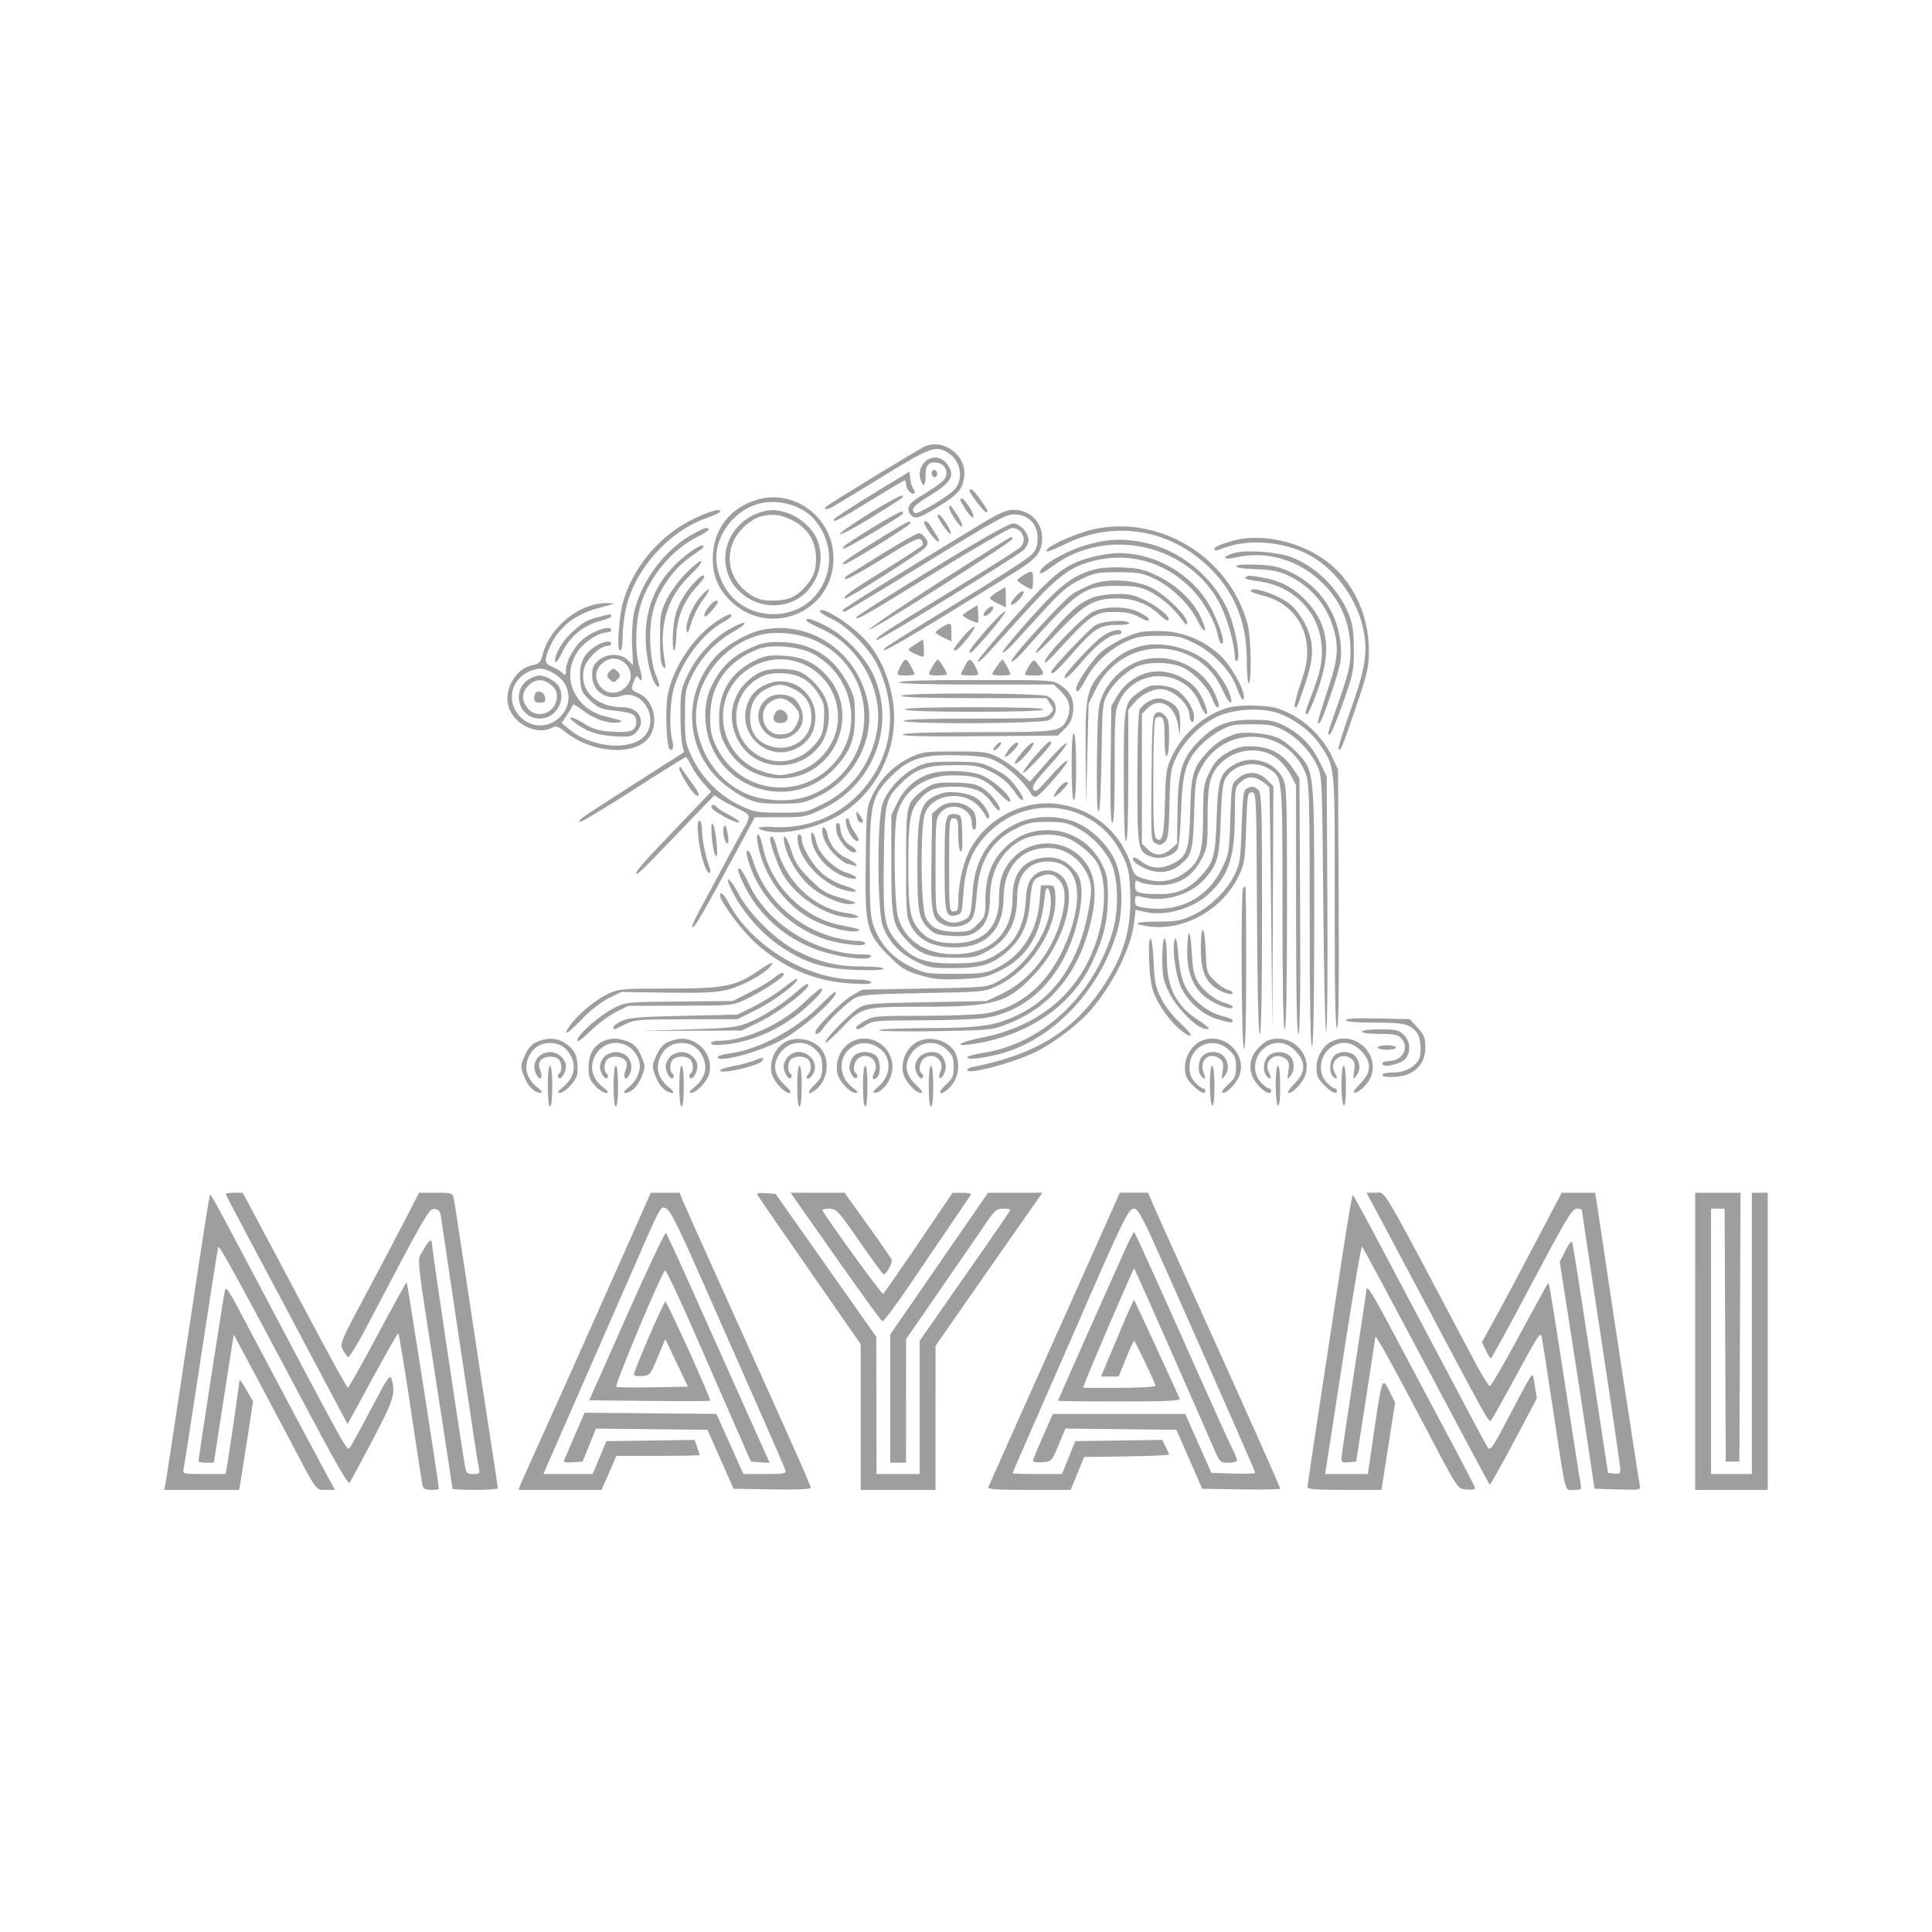
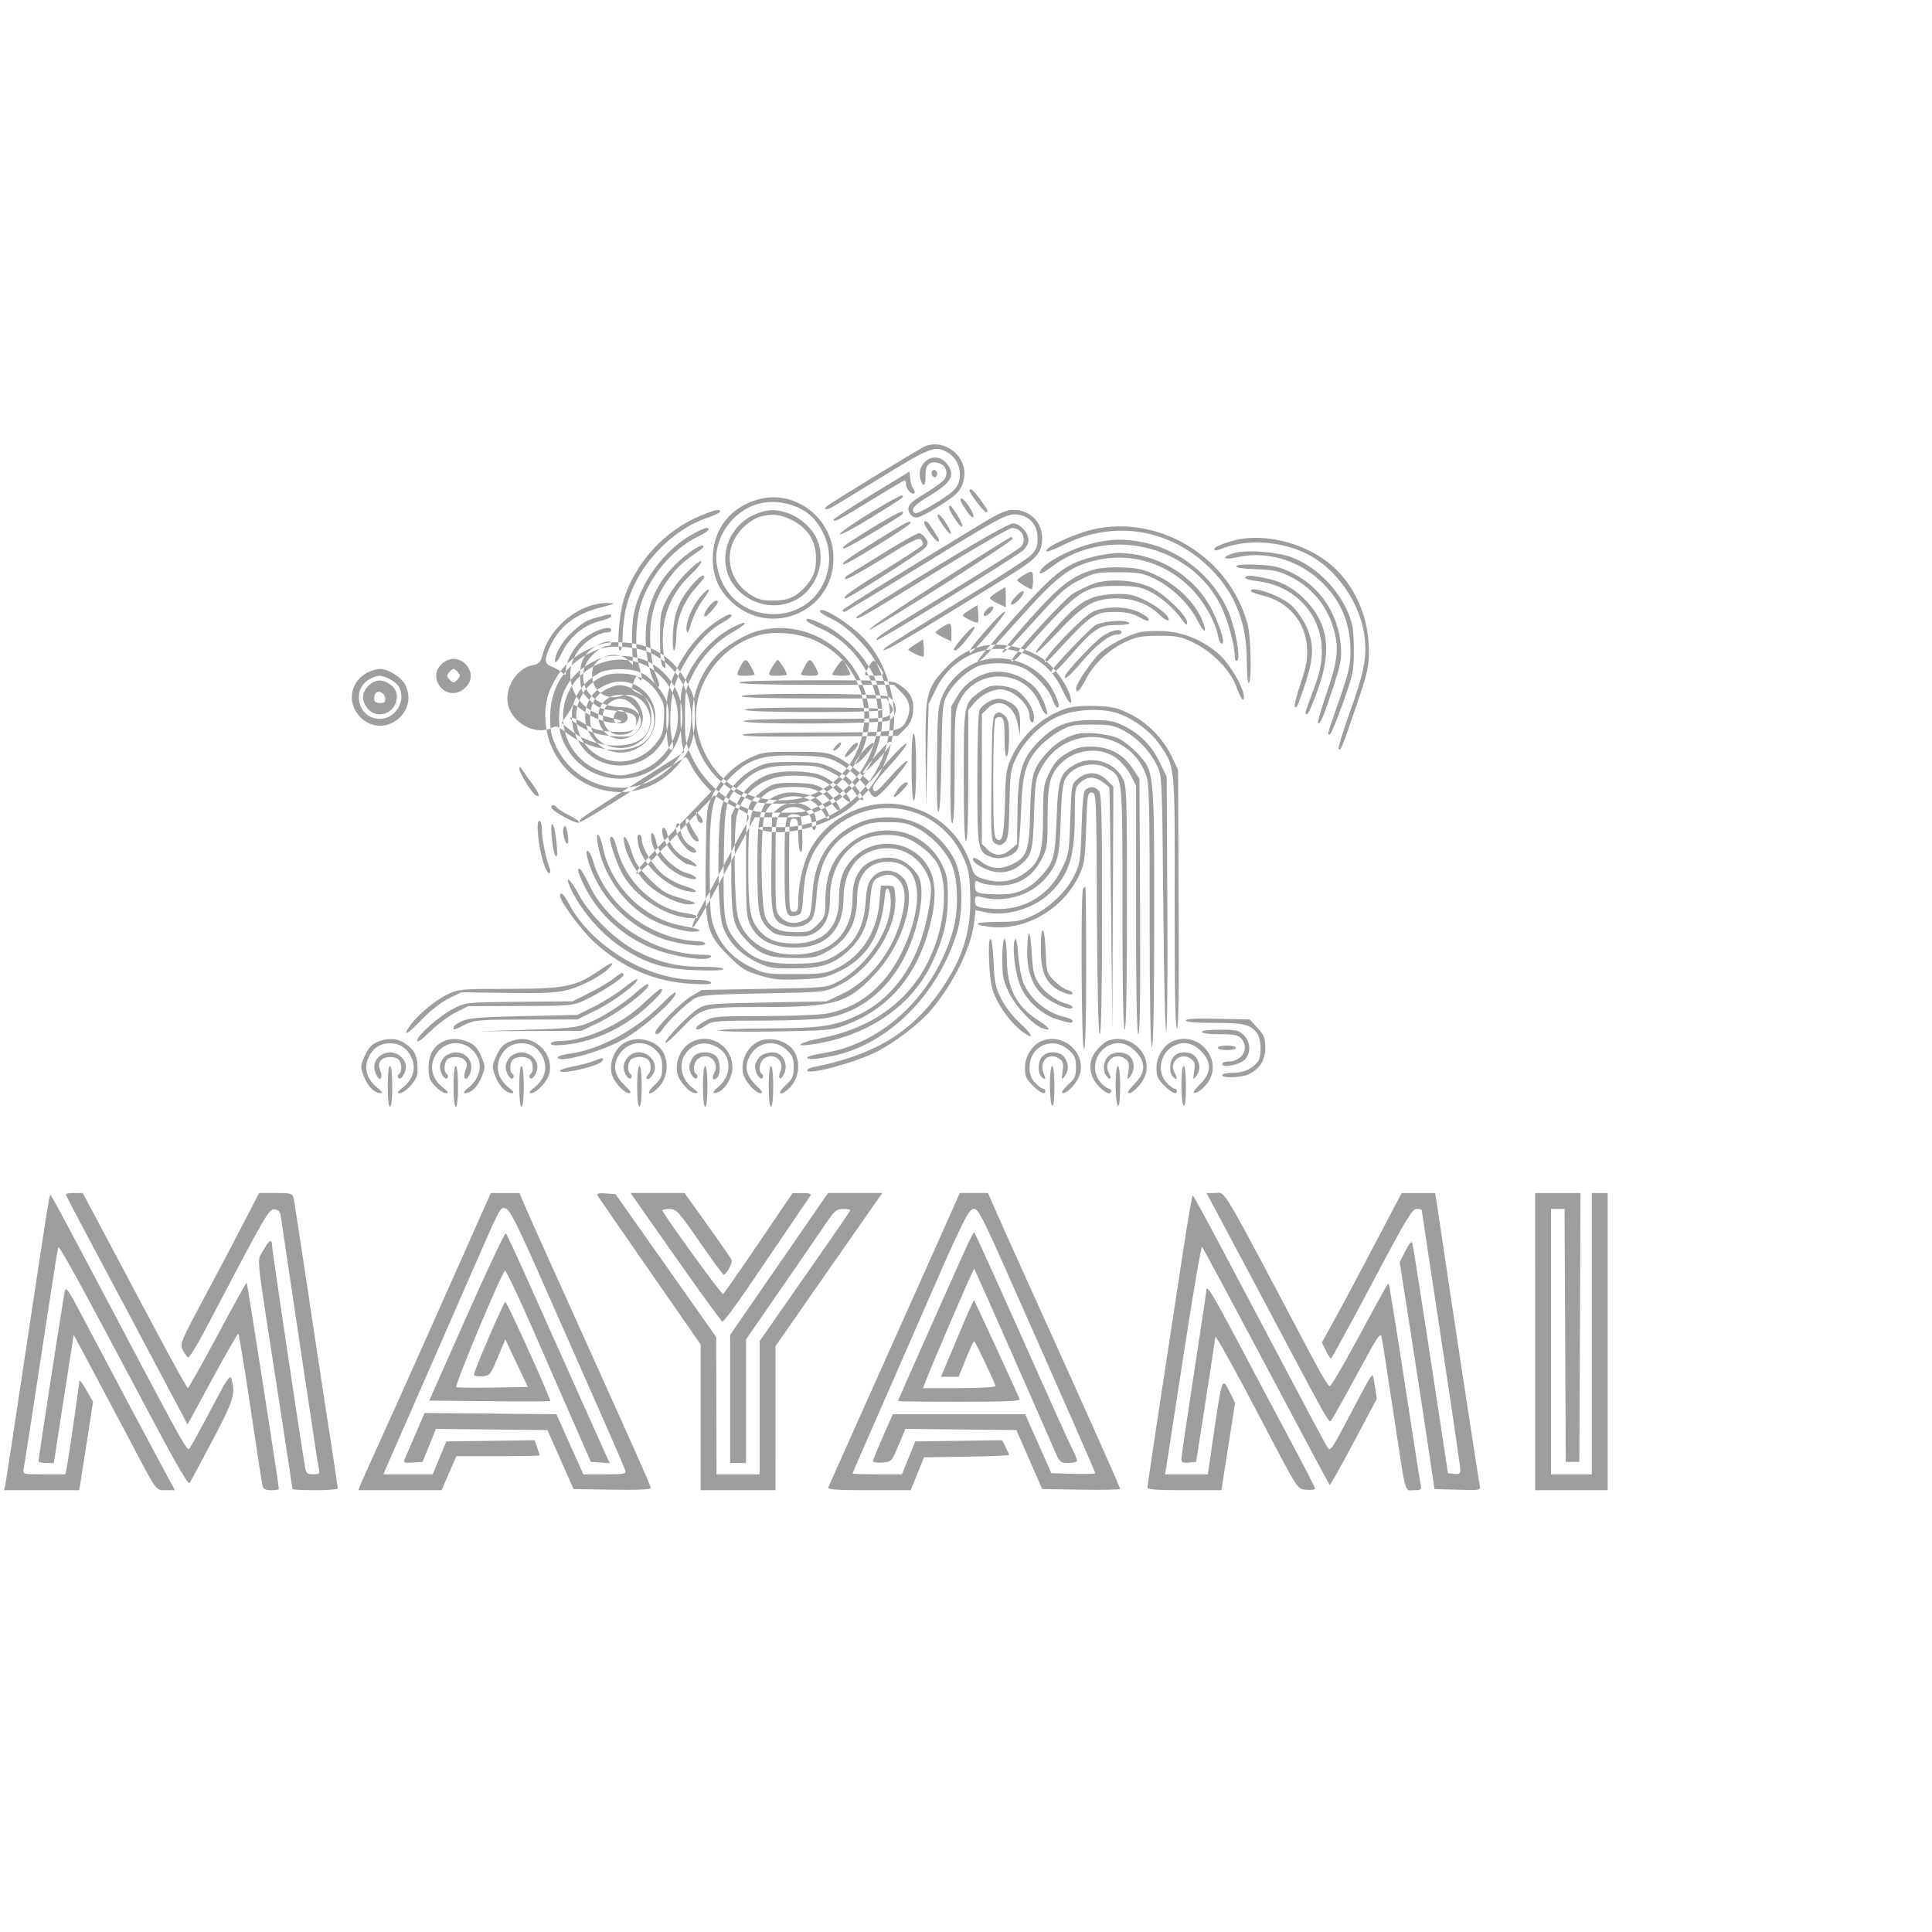
<svg xmlns="http://www.w3.org/2000/svg" height="800" viewBox="0 0 800 800" width="800">
-   <path d="m315.077.785c-2.026.819-38.387 22.969-40.536 24.693-1.861 1.493-.622 1.915 1.82.622 1.207-.64 10.685-6.38 21.062-12.758 20.048-12.32 21.981-13.018 27.216-9.825 5.492 3.352 6.566 11.718 2.023 15.769-3.685 3.286-14.807 9.793-15.747 9.212-2.115-1.308-.51-3.292 5.705-7.048 9.55-5.773 11.158-8.698 7.405-13.471-4.816-6.126-13.494-.157-10.629 7.311 1.037 2.704 1.941 1.544 1.858-2.383-.094-4.484 1.618-6.127 5.393-5.179 3.229.811 4.322 4.643 2.043 7.164-.895.988-4.536 3.557-8.093 5.706-5.054 3.055-6.467 4.392-6.467 6.117 0 1.256.821 2.646 1.904 3.227 1.597.855 3.194.24 9.892-3.807 8.744-5.284 10.685-7.481 11.348-12.845 1.056-8.548-8.239-15.723-16.199-12.504m2.914 10.355c-.375.607-.259 1.526.257 2.042.626.627 1.166.572 1.621-.163.375-.607.259-1.526-.257-2.042-.626-.627-1.166-.572-1.621.163m-25.078 9.691c-8.629 5.261-15.706 9.929-15.728 10.372-.064 1.298 2.208.111 15.926-8.322 7.142-4.391 13.232-7.983 13.533-7.983s.548.794.548 1.764c0 1.915 2.501 4.501 3.443 3.559.319-.319.132-1.122-.416-1.782-.547-.66-1.136-2.545-1.307-4.188l-.312-2.988zm40.571-1.624c0 1.03 5.948 8.842 6.732 8.842 1.235 0 .968-.616-2.219-5.139-2.665-3.783-4.514-5.3-4.514-3.703m-41.767 9.555c-7.185 4.448-12.546 8.26-11.913 8.471.633.211 6.104-2.688 12.158-6.441 14.445-8.959 14.562-9.041 13.624-9.62-.442-.274-6.684 3.141-13.87 7.59m-45.603-6.02c-11.783 3.208-18.962 12.508-18.962 24.564 0 6.876 2.005 11.968 6.612 16.787 15.888 16.618 43.278 5.96 43.361-16.871.059-16.347-15.571-28.684-31.011-24.479m83.614.392c0 .396 1.132 2.388 2.516 4.425 3.089 4.549 4.08 2.887 1.059-1.777-2.036-3.143-3.576-4.284-3.576-2.648m-83.736 1.493c-10.968 3.044-18.916 14.798-17.154 25.369 2.049 12.291 11.429 20.351 23.63 20.305 20.106-.076 30.118-23.366 16.82-39.126-5.024-5.954-15.165-8.805-23.296-6.548m79.041 1.562c0 1.697 4.997 8.937 5.378 7.793.203-.609-.77-2.826-2.161-4.929-2.62-3.96-3.218-4.493-3.218-2.864m-102.764 3.261c-15.055 6.191-27.196 19.438-32.039 34.956-1.888 6.051-2.946 20.945-1.486 20.945.695 0 1.083-2.086 1.092-5.871.008-3.229.652-8.579 1.432-11.89 3.823-16.227 17.937-31.853 33.575-37.171 2.946-1.001 5.355-2.156 5.355-2.565 0-1.233-2.058-.819-7.928 1.595m23.816-1.056c-14.261 5.101-18.448 22.731-7.756 32.661 5.954 5.53 14.394 7.107 21.697 4.054 9.682-4.047 14.454-16.094 10.256-25.892-1.882-4.394-6.906-8.93-11.803-10.658-4.912-1.734-7.897-1.774-12.394-.165m47.569 5.855c-11.759 7.242-13.918 8.83-12.004 8.83.984 0 21.895-12.328 23.98-14.136.433-.376.433-.886 0-1.134-.432-.249-5.822 2.649-11.977 6.439m45.347-1.738c-33.553 20.306-58.057 35.566-58.077 36.166-.013.388.293.703.681.7.388-.003 15.493-9.09 33.568-20.195 28.888-17.748 33.334-20.19 36.755-20.192 5.803-.003 9.724 3.93 9.724 9.754 0 3.414-.535 4.867-2.582 7.015-1.421 1.49-15.258 10.43-30.751 19.866-15.493 9.437-28.788 17.736-29.544 18.442-4.827 4.509 8.559-3.288 53.26-31.021 9.323-5.784 11.495-8.474 11.495-14.237 0-6.701-5.1-11.699-11.937-11.699-2.803 0-5.769 1.273-12.592 5.401m-92.644-2.462c-1.698.489-4.739 2.543-6.758 4.563-8.372 8.376-6.892 21.104 3.218 27.662 2.915 1.89 4.904 2.411 9.21 2.411 6.086 0 9.34-1.327 13.031-5.318 3.748-4.053 4.843-6.802 4.843-12.173 0-7.072-3.432-12.576-9.829-15.766-5.098-2.542-8.5-2.884-13.716-1.379m75.903 3.232c1.624 2.362 3.157 4.089 3.407 3.839.782-.783-3.858-8.117-5.14-8.125-.744-.005-.068 1.666 1.733 4.285m-27.024 6.37c-12.614 7.833-15.584 10.004-13.687 10.004 1.426 0 26.979-15.815 27.363-16.936.589-1.714-1.261-.777-13.676 6.933m19.467-7.123c0 1.358 4.762 7.733 5.776 7.733.618 0 .478-.824-.36-2.114-.755-1.163-1.962-3.064-2.682-4.227-1.285-2.075-2.734-2.813-2.734-1.392m3.063 19.24c-17.138 10.462-31.176 19.385-31.195 19.828-.065 1.431 2.684-.133 32.845-18.694 16.336-10.052 30.591-18.278 31.677-18.278 4.022 0 6.247 4.56 3.751 7.687-.645.809-13.85 9.205-29.343 18.657-28.001 17.085-31.273 19.242-30.438 20.077.562.563 57.922-34.63 60.719-37.253 1.162-1.09 2.113-2.907 2.113-4.038 0-3.196-3.5-7.009-6.432-7.009-1.651 0-13.445 6.658-33.698 19.023m66.938-16.592c-5.97 1.336-16.641 5.856-18.764 7.948-2.135 2.103.488 1.415 7.328-1.923 19.686-9.607 41.985-6.346 58.161 8.508 11.384 10.453 16.808 23.207 16.848 39.608.013 5.54.388 9.848.831 9.573 1.273-.787.919-19.144-.469-24.342-7.408-27.742-36.326-45.55-63.933-39.372m-166.715 2.472c-11.202 6.468-20.908 19.835-23.511 32.382-.613 2.952-.941 8.981-.731 13.398l.384 8.031-2.113-2.114c-2.946-2.948-8.712-2.884-12.22.134-2.057 1.771-2.613 3.057-2.613 6.052 0 6.656 5.768 10.719 12.201 8.595 8.115-2.679 15.234 8.098 10.313 15.612-4.846 7.4-22.372 6.381-32.126-1.867l-2.998-2.535 2.294-3.381c1.261-1.859 2.293-3.742 2.293-4.183 0-.442 1.918.663 4.263 2.454 4.61 3.521 10.356 5.502 14.353 4.951 2.878-.396 1.984-.844-5.001-2.501-12.704-3.014-18.509-16.019-11.843-26.535 2.656-4.191 8.902-8.304 12.609-8.304.869 0 1.581-.423 1.581-.939 0-2.447-8.376.569-12.528 4.512-3.37 3.2-6.252 8.748-6.252 12.035 0 2.352-.116 2.426-1.645 1.043-.904-.819-2.806-1.931-4.225-2.472-3.026-1.151-3.201-2.862-.827-8.073 3.91-8.58 10.436-13.661 21.087-16.415 6.27-1.621 6.469-1.748 2.865-1.822-11.259-.234-23.76 9.634-26.879 21.219-.914 3.394-1.475 3.999-4.18 4.507-6.617 1.242-11.69 9.401-10.164 16.348 1.72 7.837 11.785 13.018 18.406 9.474 1.475-.79 2.496-.439 5.337 1.836 11.491 9.202 29.903 10.051 35.044 1.617 3.685-6.046 1.314-14.962-4.686-17.619-3.252-1.439-3.293-1.552-1.909-5.195.778-2.048 1.174-2.32 1.827-1.263 1.578 2.555 1.804.369.432-4.191-1.992-6.621-1.763-18.779.49-26.078 3.587-11.616 13.173-23.057 23.549-28.107 4.425-2.153 5.861-3.65 3.46-3.608-.645.012-3.498 1.363-6.338 3.003m79.812 7.385c-7.488 4.679-14.245 8.87-15.016 9.312-.77.443-1.1 1.107-.732 1.474.367.367 7.293-3.433 15.39-8.446 12.171-7.536 14.935-8.901 15.957-7.878.68.68.933 1.693.565 2.252-.369.558-7.748 5.383-16.398 10.721-13.346 8.236-17.477 11.278-15.315 11.278 1.236 0 31.306-19.138 32.711-20.819 1.459-1.747 1.504-2.243.357-3.975-.721-1.088-1.894-2.079-2.607-2.203-.714-.123-7.423 3.604-14.912 8.284m22.595 12.325c-16.235 10.424-29.01 19.123-28.391 19.33 1.205.402 59.267-36.414 59.298-37.6.01-.388-.298-.7-.686-.694-.388.006-13.987 8.539-30.222 18.964m126.231-18.318c-4.396.584-11.737 3.159-11.737 4.115 0 1.112-.001 1.112 4.639-.525 9.953-3.513 23.678-2.363 33.951 2.845 11.636 5.898 21.31 19.526 23.392 32.954 1.384 8.923.191 15.405-6.033 32.756-2.779 7.75-4.826 14.462-4.549 14.916.752 1.232 1.407-.347 7.217-17.411 4.805-14.111 5.328-16.416 5.325-23.485-.004-13.605-5.847-26.919-15.417-35.126-9.664-8.287-24.348-12.695-36.787-11.04m-63.076 2.153c-9.665 2.534-20.962 8.969-20.962 11.941 0 .768 1.988-.222 4.977-2.48 22.831-17.245 57.479-9.207 70.001 16.24 2.866 5.824 5.72 16.286 5.757 21.098.008 1.193.428 1.914.931 1.604 1.197-.741.334-7.826-1.895-15.554-4.674-16.203-19.5-29.769-36.465-33.367-8.264-1.752-14.209-1.614-22.346.519m-165.585 3.226c-13.427 9.795-19.43 22.288-18.515 38.529.477 8.454 3.22 17.435 5.325 17.435.516 0 .06-2.007-1.014-4.462-1.308-2.989-2.113-7.297-2.437-13.049-.622-11.038 1.663-19.216 7.636-27.333 3.592-4.881 5.949-7.002 13.427-12.08.835-.567 1.127-1.273.649-1.569-.478-.296-2.761.842-5.071 2.529m225.562.468c-5.799 1.486-5.512 3.272.309 1.922 12.008-2.785 24.833.664 34.374 9.246 8.685 7.812 13.022 17.644 13.013 29.502-.004 5.765-.742 8.971-4.695 20.396-5.255 15.19-4.973 14.157-3.874 14.157.449 0 2.879-5.812 5.399-12.917 4.338-12.227 4.581-13.418 4.55-22.31-.026-7.447-.463-10.465-2.106-14.56-4.197-10.46-13.465-19.691-23.683-23.589-5.684-2.169-18.168-3.159-23.287-1.847m-59.418 1.794c-10.959 2.862-15.556 6.459-32.47 25.406-8.477 9.496-15.152 17.525-14.835 17.843.318.318 2.13-1.124 4.026-3.205 1.897-2.082 8.985-9.899 15.75-17.373 13.335-14.731 18.469-18.588 28.037-21.065 14.56-3.769 29.221.193 40.089 10.832 5.515 5.398 10.522 14.116 11.696 20.363.316 1.68.983 3.053 1.484 3.053 1.439 0-.03-5.478-3.433-12.793-6.912-14.861-23.101-24.932-39.75-24.727-2.428.029-7.195.78-10.593 1.667m-167.668 6.265c-3.205 3.216-6.8 8.054-8.373 11.271-2.55 5.215-2.757 6.424-2.757 16.157 0 7.694.346 10.849 1.287 11.742 1.085 1.028 1.186.65.646-2.388-2.601-14.619 1.037-26.671 10.81-35.818 2.6-2.433 4.564-4.913 4.365-5.51-.199-.598-2.89 1.448-5.979 4.546m227.491-2.55c-.38.616 2.506 1.075 8.094 1.283 7.155.269 9.609.781 13.936 2.906 8.993 4.418 15.316 11.878 18.144 21.4 2.424 8.168 1.915 13.253-2.675 26.735-2.285 6.71-3.951 12.405-3.701 12.654.856.856 2.235-2.327 6.085-14.052 3.369-10.258 3.798-12.514 3.397-17.848-.994-13.23-8.483-24.494-20.085-30.207-5.181-2.552-7.504-3.107-14.391-3.436-5-.24-8.444-.018-8.805.565m-58.868 1.422c-8.977 2.549-13.999 6.406-26.511 20.359-6.608 7.37-11.753 13.663-11.432 13.985.321.321 2.348-1.334 4.504-3.679 2.156-2.345 7.842-8.556 12.636-13.804 7.05-7.716 9.918-10.133 15.003-12.638 5.844-2.879 6.951-3.097 15.698-3.097 8.258 0 10.071.31 14.812 2.533 7.16 3.356 14.762 10.686 18.063 17.414 2.999 6.112 4.401 5.351 1.623-.88-2.988-6.701-9.868-13.468-17.56-17.272-5.87-2.903-8.028-3.455-14.716-3.77-4.72-.222-9.541.116-12.121.848m-29.282 2.386c-1.42.858-2.581 1.784-2.582 2.06-.002.553 5.117 3.726 6.011 3.726.308 0 .56-1.691.56-3.758 0-4.151-.256-4.282-3.989-2.028m-137.199 4.014c-5.329 6.228-7.485 11.632-7.921 19.855-.212 4.004-.022 7.28.423 7.28s.886-2.757.979-6.128c.202-7.27 3.085-14.311 8.162-19.932 1.867-2.068 3.394-4.024 3.394-4.349 0-1.556-2.04-.23-5.038 3.274m229.055-3.045c-.278.451 1.915 1.094 4.874 1.43 15.764 1.784 26.963 13.974 26.845 29.22-.04 5.163-.789 8.567-3.481 15.846-3.839 10.377-3.737 9.987-2.592 9.987.46 0 2.415-4.43 4.343-9.845 5.786-16.246 4.519-26.861-4.369-36.608-4.951-5.431-10.518-8.546-17.706-9.91-6.071-1.152-7.265-1.17-7.914-.12m-63.629 2.812c-2.42.978-5.869 2.687-7.666 3.797-3.992 2.468-26.443 27.16-25.529 28.075.362.361 2.162-1.033 4.002-3.098 23.739-26.642 25.901-28.175 39.697-28.16 7.52.008 9.641.366 13.517 2.277 4.755 2.345 9.972 6.903 13.499 11.795 1.566 2.172 2.039 2.428 2.062 1.118.048-2.709-9.13-11.67-14.789-14.44-6.913-3.384-18.25-4.006-24.793-1.364m-39.026 3.108c-1.679 1.038-3.052 2.193-3.052 2.566 0 .373 1.479 1.385 3.286 2.247l3.286 1.568v-4.212c0-2.317-.105-4.177-.235-4.134-.13.042-1.608.927-3.286 1.965m-123.027 2.085c-3.321 3.785-6.149 10.701-5.656 13.833.267 1.687.748.926 1.968-3.106.888-2.937 3.087-7.271 4.887-9.629 3.8-4.982 2.918-5.79-1.199-1.099m130.827-.426c-1.503 1.57-2.435 3.153-2.069 3.519.903.903 5.619-3.924 5.164-5.287-.208-.622-1.53.133-3.095 1.768m97.13-2.046c0 .395 2.218 1.24 4.93 1.88 10.547 2.487 17.703 10.811 18.376 21.377.308 4.831-.18 7.601-2.64 14.99-1.66 4.985-2.763 9.32-2.453 9.632.835.834.962.562 4.183-8.927 3.924-11.561 3.965-17.632.17-25.192-1.554-3.095-4.356-6.793-6.331-8.356-4.943-3.913-16.235-7.67-16.235-5.403m-65.064 2.602c-5.361 1.968-8.383 4.449-16.624 13.645-10.669 11.904-9.332 12.712 1.622.98 10.884-11.655 15.271-14.173 24.668-14.156 7.075.013 12.933 2.268 17.592 6.769 1.67 1.615 3.328 2.646 3.682 2.292 1.139-1.139-3.63-5.286-9.395-8.168-4.594-2.297-6.721-2.79-11.793-2.736-3.403.037-7.791.655-9.749 1.374m-159.281 3.853c-1.89 2.403-2.483 4.1-1.432 4.1.714 0 5.054-5.006 5.089-5.871.063-1.496-1.797-.596-3.657 1.771m108.148 1.269c-1.679 1.025-3.052 2.071-3.052 2.324 0 .73 5.761 3.511 6.253 3.019.245-.244.311-1.966.147-3.826l-.297-3.382zm6.782.041c-2.298 2.54-.879 3.642 1.555 1.208 1.085-1.085 1.545-2.196 1.038-2.509-.5-.309-1.667.276-2.593 1.301m44.108.802c-4.03 1.832-19.447 17.744-19.951 20.593-.164.926 1.169.021 3.189-2.166 16.422-17.781 17.197-18.318 26.42-18.318 3.649 0 6.597.619 8.946 1.879 3.951 2.118 4.45 2.233 4.45 1.023 0-.471-1.823-1.739-4.053-2.818-5.188-2.513-13.705-2.598-19.001-.193m-113.097-.115c0 .463 2.215 1.866 4.922 3.116 6.406 2.96 15.5 12.103 18.779 18.88 9.196 19.006 6.389 38.973-7.533 53.575-8.979 9.418-21.902 14.472-35.097 13.726-6.334-.358-8.432.35-4.311 1.455 6.762 1.813 18.3-.086 27.754-4.569 18.888-8.954 29.58-30.717 25.289-51.476-1.99-9.629-5.947-17.696-11.518-23.479-6.375-6.617-18.285-13.931-18.285-11.228m69.204 7.266c-6.334 7.228-8.173 9.866-6.878 9.866 1.072 0 14.773-16.129 14.47-17.037-.198-.596-3.615 2.631-7.592 7.17m-161.405-4.789c-4.646 1.251-5.879 1.998-10.933 6.622-3.623 3.315-6.99 9.342-6.494 11.627.21.971 1.346-.518 2.969-3.889 3.099-6.441 8.997-11.254 15.814-12.903 2.454-.593 4.46-1.46 4.46-1.925 0-1.039-.315-1.014-5.816.469m49.897 1.341c-9.754 6.203-18.567 19.326-20.735 30.873-.988 5.259-.572 20.003.619 21.929 1.221 1.976 2.148-.199 1.318-3.092-1.275-4.45-1.04-15.474.451-21.073 2.977-11.189 11.883-23.294 20.588-27.984 1.894-1.02 3.444-2.181 3.444-2.58 0-1.271-1.401-.796-5.685 1.929m36.696-.071c.014.388 2.84 1.963 6.281 3.502 16.125 7.212 26.152 26.066 22.843 42.955-2.621 13.379-10.429 23.716-22.379 29.624-6.969 3.446-7.394 3.53-17.519 3.507-9.661-.023-10.815-.229-16.72-2.996-8.333-3.905-15.778-11.345-19.752-19.737-2.849-6.017-3.013-6.953-3.013-17.186 0-10.276.152-11.131 3.003-16.925 3.668-7.454 9.725-13.947 16.665-17.865 7.031-3.971 6.683-5.536-.393-1.764-7.295 3.89-14.385 11.478-18.147 19.422-2.788 5.889-3.006 7.064-3.006 16.213 0 5.425.34 11.19.756 12.812l.756 2.949-20.944 13.393c-22.655 14.487-22.961 14.701-22.152 15.51.3.3 10.133-5.611 21.854-13.135 11.72-7.524 21.588-13.676 21.929-13.67.34.007 1.387 1.617 2.326 3.579.939 1.962 3.173 5.168 4.962 7.123l3.255 3.554-13.883 14.511c-15.095 15.777-17.765 18.848-17.029 19.584.266.267 3.598-2.791 7.405-6.795s10.946-11.44 15.866-16.526l8.945-9.246 2.367 1.554c1.301.854 4.602 2.623 7.333 3.929 4.265 2.042 4.878 2.664 4.345 4.406-.341 1.115-.937 2.451-1.325 2.968-.387.517-4.084 7.28-8.214 15.03-4.131 7.75-9.083 16.944-11.004 20.432-1.922 3.487-3.057 6.341-2.522 6.341.975 0 4.777-6.585 18.443-31.939l7.342-13.621h10.416c10.093 0 10.645-.109 17.762-3.509 21.306-10.177 30.519-35.083 20.678-55.896-3.507-7.416-12.166-16.255-19.428-19.832-6.037-2.973-8.146-3.56-8.1-2.255m119.693 1.964c-2.705 1.654-18.31 18.099-18.31 19.295 0 1.778 2.361-.281 8.806-7.682 8.888-10.206 11.384-11.78 18.583-11.711 3.006.028 5.231-.327 4.945-.79-.973-1.574-11.039-.937-14.023.889m-63.615.861c-1.421.881-2.582 1.849-2.582 2.149 0 .302 1.479 1.254 3.286 2.116l3.286 1.568v-3.743c0-4.192-.327-4.363-3.991-2.091m8.813 3.942c-3.896 4.622-4.488 5.68-3.179 5.68 1.258-.001 8.716-9.264 7.877-9.783-.448-.277-2.562 1.57-4.698 4.103m-84.055-2.67c-5.968 1.402-14.537 6.51-18.619 11.099-13.36 15.021-12.587 37.282 1.763 50.861 2.751 2.603 7.433 5.872 10.404 7.265 4.738 2.222 6.556 2.533 14.792 2.533 8.608 0 9.916-.249 15.704-2.993 14.901-7.062 23.687-23.785 20.544-39.101-4.322-21.054-24.393-34.407-44.588-29.664m141.499 2.608c-3.513 2.546-14.475 14.213-15.162 16.138-.889 2.489 1.911.169 6.906-5.724 5.953-7.023 11.406-11.248 14.514-11.248 1.043 0 1.898-.423 1.898-.939 0-1.86-4.489-.885-8.156 1.774m15.429-1.753c-4.721 1.193-11.931 4.916-15.753 8.133-3.358 2.827-10.3 12.941-10.3 15.007 0 2.535 1.469 1.143 4.092-3.88 3.341-6.397 9.45-12.117 16.401-15.358 4.511-2.103 6.629-2.487 13.799-2.499 7.687-.014 9.048.27 14.716 3.061 7.495 3.692 14.865 11.295 17.261 17.81 1.96 5.325 3.215 7.023 3.215 4.347 0-3.502-5.623-13.242-9.95-17.231-6.349-5.855-14.773-9.469-23.107-9.914-3.767-.201-8.435.036-10.374.525m-157.575 1.203c-17.291 4.907-28.742 22.928-25.266 39.762 2.371 11.479 9.569 20.899 19.515 25.535 7.539 3.515 19.053 4 26.712 1.126 29.05-10.903 30.834-50.944 2.856-64.106-6.926-3.259-17.038-4.242-23.817-2.318m65.09 3.595c-1.679 1.068-3.052 2.1-3.052 2.295 0 .657 5.805 3.361 6.253 2.913.245-.244.311-1.953.147-3.797l-.297-3.352zm-132.403.813c-5.021 3.062-6.962 7.072-6.546 13.523.325 5.055.684 5.839 4.146 9.07 3.364 3.139 4.516 3.612 10.259 4.209 7.236.752 8.817 1.59 8.817 4.672 0 3.634-2.164 4.517-9.868 4.022-5.809-.373-7.869-.971-11.848-3.447-4.733-2.944-7.584-3.328-4.038-.544 4.817 3.782 9.523 5.459 16.485 5.875 6.372.381 7.382.209 9.155-1.565 4.474-4.476 1.339-10.441-5.495-10.453-11.269-.018-18.378-7.337-15.889-16.357 1.006-3.645 6.554-9.001 9.324-9.001 1.015 0 1.845-.423 1.845-.939 0-1.523-3.056-1.073-6.346.935m66.265-.122c-9.643 3.898-14.775 8.717-18.812 17.665-3.121 6.92-2.874 16.828.612 24.496 9.188 20.215 35.736 24.675 50.822 8.54 6.392-6.838 8.329-11.814 8.349-21.454.014-7.313-.254-8.485-3.188-13.927-5.718-10.609-14.49-16.191-26.339-16.761-5.335-.256-8.109.093-11.443 1.44m159.55.152c-6.04 1.522-10.547 4.363-15.47 9.751-7.29 7.98-7.786 10.283-7.582 35.247l.173 21.204.531-21.158.531-21.157 3.099-6.296c7.303-14.838 24.315-20.695 39.096-13.46 6.02 2.947 10.28 7.506 13.413 14.353 2.5 5.465 4.381 6.704 3.033 1.999-1.089-3.798-5.004-9.724-8.762-13.263-6.558-6.176-19.247-9.441-28.062-7.22m-158.547 1.216c-12.764 4.775-19.867 14.695-19.961 27.88-.04 5.679.42 8.048 2.37 12.212 8.838 18.867 33.055 23.155 47.747 8.455 13.84-13.847 9.791-37.678-7.943-46.738-5.731-2.929-16.81-3.831-22.214-1.809m-1.298 4.709c-9.993 4.842-14.976 12.709-14.968 23.641.004 5.292.493 7.514 2.511 11.385 4.517 8.67 12.963 13.806 22.786 13.857 22.737.117 34.35-27.513 18.31-43.561-4.869-4.871-9.75-6.917-17.371-7.281-5.449-.261-7.376.074-11.268 1.959m-61.474-.045c-3.743 1.884-5.299 5.467-3.87 8.916 2.356 5.691 9.274 6.136 12.756.821 3.592-5.484-2.993-12.701-8.885-9.737m220.358.35c-6.129 2.122-12.136 7.65-14.856 13.671-2.124 4.703-2.259 6.13-2.54 26.808-.191 13.946.038 21.841.629 21.841.576 0 1.045-8.467 1.238-22.31.289-20.748.453-22.573 2.339-26.068 2.401-4.447 7.018-8.982 11.583-11.378 4.799-2.518 15.209-2.363 20.252.3 4.777 2.524 10.152 8.395 11.762 12.849.675 1.867 1.564 3.396 1.977 3.396 1.198 0 .885-1.612-1.159-5.962-5.307-11.294-19.415-17.234-31.226-13.146m-159.17 1.814c-19.223 9.584-16.688 37.96 3.937 44.088 5.879 1.746 7.511 1.736 13.639-.085 9.869-2.932 17.002-12.48 16.963-22.707-.068-17.768-18.643-29.221-34.538-21.297m60.405.338c-1.955 3.781-1.94 3.805 2.401 3.805 2.109 0 3.68-.317 3.491-.705-3.38-6.941-3.794-7.159-5.892-3.1m13.324-.043c-2.199 3.724-2.13 3.848 2.145 3.848 2.066 0 3.756-.252 3.756-.56 0-.922-3.179-6.016-3.756-6.016-.294 0-1.259 1.228-2.145 2.728m13.359-.145c-.713 1.42-1.449 2.9-1.638 3.288-.189.388 1.382.705 3.491.705 4.341 0 4.356-.023 2.401-3.805-1.777-3.44-2.608-3.477-4.254-.188m13.263.145c-1.068 1.501-1.942 2.981-1.942 3.288 0 .308 1.69.56 3.756.56 2.066 0 3.756-.232 3.756-.517 0-.8-2.818-6.059-3.247-6.059-.209 0-1.254 1.228-2.323 2.728m14.331-1.638c-.55.692-1.493 2.209-2.096 3.372-1.061 2.043-.955 2.114 3.194 2.114 4.585 0 4.671-.363 1.193-5.016-1.057-1.415-1.474-1.5-2.292-.47m-209.419 4.509c-6.925 4.223-7.764 13.086-1.761 18.59 9.42 8.637 23.894-2.409 18.119-13.827-1.637-3.234-6.966-6.605-10.44-6.6-1.602.002-4.266.829-5.918 1.837m34.422-.385c-.997 1.203-.936 1.728.355 3.019 1.457 1.459 1.668 1.459 3.125 0 1.291-1.291 1.352-1.816.355-3.019-.665-.8-1.528-1.456-1.917-1.456s-1.253.656-1.917 1.456m62.481.101c-11.116 5.844-14.796 18.226-8.573 28.849 7.265 12.402 25.38 12.864 33.803.861 3.253-4.635 4.296-12.111 2.464-17.664-1.488-4.512-6.906-10.509-11.065-12.248-4.25-1.776-13.07-1.67-16.629.201m159.873.318c-4.853 1.462-9.189 4.871-11.759 9.244l-2.574 4.38-.292 24.189c-.201 16.618.019 24.189.704 24.189.675 0 .996-7.461.996-23.188 0-21.75.124-23.445 2.003-27.327 6.89-14.239 27.662-13.465 33.275 1.241 1.616 4.234 3.884 5.966 2.709 2.069-1.471-4.881-3.7-8.471-6.662-10.732-5.745-4.383-12.44-5.864-18.401-4.068m-160.811 2.309c-12.577 7.658-11.514 26.497 1.839 32.565 7.766 3.53 16.815 1.101 22.492-6.036 2.401-3.02 2.895-4.553 3.173-9.864.299-5.688.059-6.71-2.506-10.706-3.672-5.722-8.546-8.267-15.806-8.255-4.095.008-6.363.574-9.193 2.297m-94.263-.054c-7.938 4.401-4.913 16.537 4.122 16.537 6.53 0 11.024-7.462 7.953-13.203-1.114-2.083-5.665-4.66-8.141-4.612-.93.019-2.7.594-3.934 1.279m-.615 2.874c-2.817 2.817-2.941 6.026-.359 9.309 3.983 5.067 12.138 1.844 12.138-4.797 0-2.04-.748-3.512-2.474-4.871-3.282-2.583-6.489-2.459-9.305.359m99.746-.956c-4.531 1.631-7.129 3.939-8.753 7.779-5.377 12.709 7.887 25.396 20.057 19.185 5.115-2.611 7.772-7.062 7.772-13.021 0-10.081-9.835-17.269-19.076-13.943m53.818-.411c0 .608 11.299.939 32.019.939h32.019l3.192 3.194c3.461 3.463 4.095 6.949 2.07 11.393-2.248 4.936-3.705 5.14-36.804 5.14-20.064 0-30.715.333-31.11.975-.413.668 9.605.89 31.853.705l32.455-.271 2.936-2.938c2.158-2.16 3.044-4.028 3.343-7.045.492-4.982-.964-8.018-5.223-10.889-3.152-2.125-3.431-2.142-34.963-2.142-20.564 0-31.786.332-31.786.939m-53.991 2.266c-4.919 2.187-7.316 5.637-7.721 11.113-.448 6.063 1.952 10.496 6.773 12.511 9.153 3.826 18.408-1.724 18.549-11.125.085-5.612-2.241-9.509-7.073-11.85-4.696-2.274-6.608-2.392-10.528-.648m157.747-.698c-1.033.276-3.252 1.538-4.931 2.804-5.754 4.337-5.868 5.006-5.868 34.566 0 17.254.335 26.819.939 26.819.605 0 .939-9.683.939-27.17v-27.171l2.538-3.017c2.662-3.165 7.282-5.581 10.67-5.581 5.374 0 12.144 6.184 12.144 11.093 0 1.071.423 2.208.939 2.528.544.336.939-.57.939-2.154 0-3.122-3.083-8.099-6.654-10.745-2.51-1.86-8.368-2.851-11.655-1.973m-254.272 2.783c-.362.363-.658 1.434-.658 2.381 0 1.223.7 1.722 2.413 1.722 1.962 0 2.356-.393 2.113-2.104-.298-2.083-2.596-3.271-3.868-1.999m96.783 1.763c-5.366 3.011-6.215 10.146-1.739 14.624 6.626 6.629 18.007-.173 15.088-9.018-.551-1.671-1.779-3.743-2.729-4.602-2.463-2.23-7.575-2.713-10.621-1.004m54.671-.478c0 .607 10.635.939 30.025.939h30.025l1.554 2.373c1.454 2.222 1.447 2.49-.124 4.227-1.603 1.771-2.998 1.854-31.11 1.854-18.995 0-29.432.333-29.432.939 0 1.485 57.125 1.227 60.086-.272 3.999-2.024 3.708-7.989-.483-9.9-3.118-1.421-60.542-1.573-60.542-.161m-54.803 2.887c-5.089 4.004-2.175 13.083 4.199 13.083 3.839 0 5.458-.888 6.977-3.825 1.974-3.819 1.723-5.363-1.371-8.459-3.24-3.241-6.377-3.496-9.805-.798m156.939-.483c-1.408.764-2.992 2.199-3.521 3.188-.593 1.108-.962 12.112-.962 28.666 0 29.836.117 30.461 6.1 32.437 3.663 1.209 9.101-.554 10.615-3.442.498-.948 1.116-7.853 1.376-15.345.545-15.716 1.809-20.353 7.234-26.517 1.972-2.242 5.849-5.33 8.615-6.863 4.534-2.513 5.858-2.785 13.479-2.778 7.326.008 9.084.342 13.205 2.511 5.678 2.987 11.142 8.784 13.897 14.745 1.956 4.233 2.019 5.686 2.476 57.887.258 29.45.809 52.863 1.225 52.029.415-.833.626-24.939.469-53.567l-.286-52.05-3.091-6.28c-3.366-6.839-8.08-11.516-15.091-14.977-3.559-1.756-5.895-2.147-12.804-2.147-10.207 0-15.439 2.136-22.229 9.076-6.762 6.912-8.344 12.208-8.571 28.709l-.186 13.537-2.635 2.267c-3.364 2.894-6.696 2.881-9.614-.039l-2.305-2.305v-26.858-26.858l2.305-2.305c4.811-4.814 11.101-1.508 12.588 6.618l.859 4.697.105-4.524c.127-5.451-.938-7.678-4.571-9.557-3.389-1.753-5.387-1.743-8.681.046m32.405 2.662c-9.762 3.185-18.254 10.733-22.648 20.133-2.268 4.851-2.521 6.557-2.821 18.952-.331 13.767-1.098 16.974-3.563 14.927-1.023-.85-1.281-5.839-1.269-24.67.008-12.983.388-24.195.844-24.916.456-.721 1.507-1.051 2.333-.734 1.217.467 1.503 2.115 1.503 8.647 0 5.14.341 7.859.939 7.489.516-.319.939-3.872.939-7.895 0-6.191-.297-7.583-1.933-9.064-1.481-1.341-2.303-1.516-3.521-.749-1.419.895-1.614 3.767-1.838 26.927-.245 25.497-.217 25.942 1.721 26.98 1.568.84 2.322.737 3.688-.499 1.489-1.349 1.759-3.444 2.035-15.81.298-13.379.479-14.585 2.946-19.609 3.273-6.669 9.763-13.166 16.392-16.411 6.114-2.993 16.379-3.947 23.657-2.201 6.746 1.62 15.087 7.454 19.157 13.4 6.521 9.53 6.343 7.665 6.267 65.216-.047 35.164.247 52.027.915 52.439.682.422.904-15.907.726-53.241l-.257-53.849-2.516-5.371c-3.494-7.459-10.112-14.221-17.454-17.838-5.168-2.545-7.301-3.037-14.183-3.27-5.056-.172-9.588.21-12.057 1.015m-133.133.57c.366.593 10.946.939 28.639.939 17.693 0 28.272-.347 28.639-.939.382-.618-9.398-.939-28.639-.939-19.24 0-29.021.321-28.639.939m-53.831 1.644c-1.236 2.405-.323 3.992 2.296 3.992 2.699 0 3.881-2.248 2.229-4.239-1.551-1.87-3.49-1.765-4.525.247m122.845 21.785c0 8.805.355 14.146.939 14.146.583 0 .939-5.148.939-13.566 0-8.031-.383-13.802-.939-14.146-.61-.378-.939 4.374-.939 13.566m67.6-13.214c-4.715 1.548-8.192 3.836-11.658 7.677-5.714 6.326-6.485 9.075-6.844 24.381-.378 16.113-1.262 18.675-7.484 21.689-4.774 2.312-9.007 1.934-12.93-1.154-1.371-1.079-2.724-1.73-3.007-1.448-1.007 1.007.915 2.758 5.023 4.576 5.147 2.278 10.372 1.634 14.423-1.777 4.673-3.933 5.08-5.457 5.592-20.946.46-13.89.608-14.79 3.227-19.54 9.964-18.075 36.363-15.926 43.221 3.518 1.214 3.442 1.427 12.182 1.427 58.468 0 36.041.317 54.225.939 53.841.608-.376.939-19.367.939-53.9 0-60.399.041-59.994-6.828-67.449-2.137-2.319-5.594-5.091-7.684-6.158-4.123-2.106-14.341-3.095-18.358-1.777m-99.05 4.81c-.938 1.036-1.269 1.884-.735 1.884 1.181 0 3.523-2.685 2.892-3.316-.249-.249-1.22.395-2.157 1.432m5.753 1.142c-3.142 4.015-2.229 4.69 1.413 1.046 1.679-1.679 2.484-3.137 1.923-3.483-.53-.328-2.031.769-3.336 2.438m5.04 1.681c-2.162 2.584-3.364 4.658-2.67 4.61 1.774-.125 8.588-8.08 7.498-8.753-.493-.305-2.665 1.56-4.827 4.144m5.395 1.595c-2.971 3.426-5.143 6.477-4.826 6.78.609.584 11.637-11.114 11.637-12.346 0-1.704-1.732-.287-6.81 5.567m5.414 1.972-7.426 8.486-4.481-4.031c-2.464-2.217-6.5-5.034-8.969-6.261-4.08-2.027-5.684-2.23-17.634-2.23-12.256 0-13.504.168-18.449 2.487-6.753 3.168-12.518 8.935-15.685 15.691-2.438 5.2-2.492 5.743-2.767 27.456-.345 27.113.292 29.688 9.659 39.067 5.021 5.028 6.69 6.069 12.608 7.867 5.767 1.753 8.392 2.008 16.986 1.653 9.092-.375 10.814-.738 16.308-3.444 11.603-5.715 17.154-15.056 18.657-31.392.415-4.515 2.105-3.245 2.398 1.802.683 11.753-9.399 27.447-21.844 34.006-4.704 2.48-4.849 2.494-30.548 2.967l-25.822.474-4.369 2.569c-4.098 2.41-14.88 13.257-14.88 14.969 0 1.505 1.676.758 3.068-1.367 2.188-3.34 10.241-11.016 13.364-12.738 2.356-1.298 6.97-1.629 28.169-2.023 25.023-.464 25.422-.504 30.681-2.969 13.906-6.522 25.064-23.86 24.085-37.425-.289-4.003-.454-4.227-3.122-4.227h-2.817l-.656 7.242c-1.136 12.536-7.819 22.459-18.427 27.364-3.789 1.752-6.068 2.03-16.617 2.03-11.934 0-12.377-.074-18.52-3.1-7.237-3.564-12.1-8.836-14.864-16.115-1.589-4.184-1.808-7.307-1.808-25.85 0-25.25.83-28.69 8.859-36.722 7.383-7.386 12.926-9.12 27.761-8.677 10.456.311 12.254.618 16.47 2.815 4.605 2.4 11.346 8.798 13.486 12.797.586 1.096 1.635 1.759 2.349 1.484 2.116-.813 13.797-14.297 12.877-14.865-.467-.289-3.62 2.642-7.007 6.512-5.251 5.999-6.292 6.799-7.06 5.426-.726-1.297.561-3.212 6.611-9.843 4.132-4.528 7.352-8.714 7.157-9.302-.196-.588-3.699 2.749-7.782 7.416m76.126-4.527c-5.288 2.715-7.11 4.591-9.595 9.885-1.967 4.19-2.208 6.066-2.235 17.379-.036 14.979-1.285 18.872-7.506 23.38-4.892 3.545-10.388 4.448-16.402 2.693-4.087-1.192-4.669-1.708-5.656-5.012-4.054-13.565-14.63-23.088-28.64-25.789-15.505-2.988-32.486 5.8-39.09 20.231-2.439 5.333-4.088 13.361-4.097 19.958-.005 3.364-.301 3.992-1.884 3.992-1.817 0-1.878-.627-1.878-19.257s.061-19.257 1.878-19.257c1.698 0 1.878.627 1.878 6.52 0 3.587.44 6.793.978 7.125.656.406.888-1.972.704-7.225-.258-7.366-.403-7.848-2.439-8.137-4.609-.654-4.878.503-4.878 20.974 0 20.592.331 21.964 5.012 20.789 2.067-.519 2.256-1.123 2.753-8.795.699-10.765 3.315-17.656 9.118-24.008 16.753-18.338 45.703-14.474 56.539 7.547 2.75 5.589 3.107 7.26 3.434 16.084.57 15.409-2.829 26.591-12.212 40.169-12.176 17.621-27.704 26.945-53.142 31.912-1.162.227-2.113.8-2.113 1.275 0 2.083 19.488-3.109 28.448-7.578 7.628-3.805 18.114-11.822 22.921-17.527 9.311-11.047 16.516-25.74 17.743-36.183l.601-5.116 3.876.894c8.651 1.994 20.42-1.513 27.085-8.074 7.833-7.71 10.124-15.044 10.124-32.408 0-10.349.14-11.195 2.173-13.105 3.552-3.338 7.208-2.738 12.117 1.987.114.109.439 22.814.725 50.455l.518 50.257.214-50.564.215-50.564-2.745-2.746c-3.531-3.532-8.223-3.721-11.992-.482-2.629 2.26-2.636 2.295-3.104 16.696-.454 13.981-.566 14.627-3.563 20.717-5.864 11.914-17.231 17.942-30.668 16.263-4.758-.595-5.206-.854-5.206-3.006 0-2.192.213-2.301 3.052-1.576 9.165 2.34 19.931-.839 25.908-7.65 5.233-5.962 6.04-8.998 6.504-24.449.291-9.687.846-14.911 1.775-16.715 3.022-5.872 11.924-8.092 17.88-4.458 6.063 3.697 5.915 2.249 5.915 57.763 0 32.909.325 50.304.939 50.304.614 0 .939-17.391.939-50.295 0-47.528-.098-50.486-1.781-53.787-3.539-6.939-12.836-9.637-19.772-5.738-6.168 3.468-7.02 5.991-7.586 22.457-.546 15.9-1.208 18.234-6.882 24.272-4.601 4.896-9.577 7.076-16.092 7.05-9.562-.038-10.796-.427-10.797-3.408-.001-2.425.154-2.533 2.112-1.48 1.162.626 4.681 1.169 7.82 1.207 7.848.097 13.774-3.502 17.491-10.62 2.492-4.773 2.623-5.655 2.623-17.629 0-13.427.914-17.427 4.975-21.782 6.172-6.62 17.185-7.723 23.885-2.391 1.945 1.547 4.486 4.675 5.648 6.951l2.113 4.137v51.467c0 34.743.315 51.467.969 51.467.657 0 .884-17.005.704-52.91l-.265-52.91-2.591-3.915c-3.936-5.95-9.137-8.964-16.064-9.309-4.34-.216-6.664.178-9.433 1.6m-130.873 7.146c-5.971 2.977-11.765 9.374-13.739 15.171-2.252 6.611-2.147 43.969.14 50.355 2.28 6.363 6.837 11.28 13.573 14.649 5.3 2.649 6.537 2.882 15.308 2.882 11.554 0 16.573-1.506 22.545-6.765 5.733-5.049 8.711-11.119 9.418-19.198.861-9.826 1.167-10.67 4.371-12.018 3.644-1.533 5.93-.968 8.307 2.057 2.237 2.844 2.392 7.989.461 15.25-3.654 13.734-13.182 25.853-24.571 31.249l-6.429 3.046-24.883.47c-23.865.451-25.024.557-28.333 2.616-3.881 2.414-14.3 13.286-13.5 14.086.285.286 3.213-2.299 6.507-5.742 8.623-9.018 8.859-9.081 34.161-9.081 29.608 0 34.799-1.538 46.145-13.672 12.331-13.188 18.054-34.417 10.931-40.547-3.717-3.199-9.062-2.941-12.023.579-1.873 2.226-2.385 4.099-2.808 10.269-.642 9.369-3.893 16.023-9.92 20.298-6.054 4.296-9.069 5.075-19.891 5.143-11.63.073-17.024-1.852-22.638-8.082-6.157-6.834-6.606-9.274-6.285-34.141.316-24.555.588-25.793 7.06-32.268 5.972-5.974 10.609-7.588 21.863-7.608 8.917-.015 10.371.235 15.215 2.614 5.089 2.5 7.735 4.882 11.208 10.089.847 1.271 1.856 2.005 2.243 1.631.766-.739-3.36-6.746-6.513-9.481-1.082-.938-4.079-2.731-6.661-3.984-4.134-2.005-5.991-2.278-15.544-2.286-9.793-.008-11.321.227-15.717 2.418m-97.792.465c-.057 1.532 5.051 9.821 6.668 10.822 2.186 1.352 1.622-.693-1.26-4.562-1.714-2.301-3.619-4.984-4.234-5.963-.905-1.44-1.13-1.497-1.174-.297m104.237 1.96c-5.937 1.706-11.006 6.033-13.846 11.818l-2.653 5.405v20.197c0 22.619.485 25.175 5.917 31.19 5.537 6.131 9.567 7.695 19.904 7.719 8.129.02 9.367-.224 13.962-2.746 8.391-4.605 12.326-11.76 12.332-22.426.006-9.244 4.697-14.677 12.672-14.677 11.603 0 15.275 11.186 9.415 28.675-6.453 19.253-18.586 31.201-34.705 34.176-3.064.565-14.838 1.028-26.163 1.028-19.43 0-20.797.116-24.24 2.052-2.007 1.128-3.649 2.396-3.649 2.818 0 1.212 1.191.898 4.225-1.112 2.59-1.716 4.445-1.867 23.005-1.88 11.103-.008 22.926-.457 26.273-1.001 17.996-2.921 31.858-16.913 37.639-37.99 2.782-10.145 2.902-18.279.321-21.764-3.702-5-7.825-7.09-13.146-6.664-8.828.708-13.529 6.356-13.529 16.256 0 14.228-7.749 22.708-21.667 23.707-12.932.928-22.688-4.791-25.747-15.096-1.614-5.437-1.984-36.045-.513-42.393 2.321-10.01 11.375-16.513 22.977-16.503 9.964.008 13.407 1.29 19.081 7.11 3.165 3.247 4.93 4.502 4.93 3.506 0-2.539-7.848-9.3-12.726-10.963-4.95-1.688-14.97-1.909-20.071-.443m-.536 5.116c-1.549.844-3.808 2.433-5.019 3.533-4.593 4.17-4.84 5.64-4.84 28.762 0 19.907.156 21.996 1.897 25.409 2.848 5.585 8.022 8.572 15.812 9.13 14.403 1.031 22.572-6.335 22.667-20.439.085-12.638 7.238-20.666 18.408-20.666 7.79 0 14.644 5.312 17.214 13.341.895 2.795.823 5.155-.362 12.032-3.616 20.959-13.757 36.216-28.985 43.61-9.637 4.678-15.407 5.544-37.494 5.624-11.232.04-20.422.429-20.423.863-.001.433 10.456.622 23.238.418 22.165-.353 23.53-.481 29.511-2.762 17.783-6.78 29.38-20.462 34.611-40.832 2.654-10.334 2.655-17.804.003-23.286-6.133-12.675-23.727-14.677-32.755-3.727-3.63 4.402-4.832 8.362-4.839 15.943-.011 11.704-6.632 18.231-18.493 18.231-7.182 0-11.261-1.545-14.619-5.538-3.79-4.505-4.442-8.454-4.442-26.871 0-18.334.658-22.372 4.363-26.777 3.694-4.393 6.908-5.632 14.608-5.632 8.174 0 12.333 1.823 15.663 6.865 1.238 1.875 2.602 3.191 3.032 2.925 1.23-.761-2.972-6.491-6.57-8.96-2.716-1.863-4.619-2.281-11.317-2.484-6.033-.184-8.759.139-10.869 1.288m53.013 1.359c-2.887 4.056-1.825 4.278 1.931.401 2.278-2.351 2.741-3.274 1.642-3.274-.84 0-2.449 1.293-3.573 2.873m77.973-.075c-1.119.707-1.506 3.933-1.884 15.721-.441 13.774-.66 15.206-3.063 20.114-3.196 6.526-10.286 13.299-17.384 16.607-4.586 2.138-6.636 2.505-14.054 2.518-9.301.016-11.349.909-4.454 1.944 14.923 2.239 31.118-6.812 37.909-21.186 2.208-4.673 2.487-6.556 2.921-19.727.453-13.774.58-14.56 2.357-14.56 1.852 0 1.882.707 2.121 50.022.157 32.263.573 50.022 1.174 50.022.603 0 .931-17.492.931-49.721 0-43.947-.171-49.892-1.475-51.197-1.683-1.682-3.075-1.835-5.098-.557m-125.903 1.812c-9.066 2.918-10.248 6.347-10.248 29.727 0 19.859.497 22.457 5.102 26.709 2.114 1.95 3.636 2.382 9.276 2.632 5.544.245 7.303-.049 9.856-1.65 3.946-2.473 5.812-6.942 5.812-13.918 0-11.011 4.843-19.86 13.249-24.209 4.737-2.451 13.178-2.857 18.345-.883 4.94 1.887 11.042 6.997 13.093 10.965 3.7 7.159 3.33 20.553-.906 32.738-7.342 21.12-23.666 34.529-47.768 39.236-8.579 1.675-11.5 3.691-3.759 2.594 22.911-3.248 41.29-15.571 49.814-33.399 5.011-10.48 6.759-17.693 6.759-27.898 0-7.121-.362-9.097-2.43-13.248-4.733-9.502-14.388-14.972-24.763-14.031-6.761.613-11.755 3.16-16.683 8.509-4.698 5.098-6.828 11.536-6.828 20.63 0 6.138-.177 6.676-3.192 9.693-2.938 2.939-3.652 3.194-8.967 3.194-7.02 0-10.56-1.679-12.596-5.972-2.097-4.421-2.258-38.388-.206-43.303 3.39-8.115 16.498-9.492 22.494-2.363 1.258 1.496 2.482 3.264 2.718 3.929.238.665.731.931 1.099.592 1.067-.986-2.017-6.107-4.925-8.178-3.013-2.146-10.699-3.268-14.346-2.095m-1.51 6.111-2.635 2.265-.287 19.756c-.318 21.96.147 24.242 5.392 26.416 3.6 1.491 8.646.591 10.947-1.953 1.322-1.462 1.913-4.101 2.395-10.701 1.022-13.976 6.03-22.252 16.613-27.452 4.484-2.203 6.491-2.609 12.827-2.594 6.29.016 8.275.423 12.207 2.503 5.654 2.992 10.798 8.191 13.77 13.919 3.247 6.259 3.613 20.015.781 29.343-8 26.348-28.946 45.971-53.191 49.831-3.795.604-6.9 1.425-6.9 1.825 0 1.078 3.426.862 10.798-.68 22.732-4.759 43.394-25.362 51.193-51.047 2.696-8.879 2.373-22.626-.692-29.437-2.791-6.201-8.957-12.51-15.155-15.505-7.5-3.624-17.984-3.68-25.625-.133-11.046 5.126-17.3 14.605-18.23 27.629-.739 10.356-.99 11.195-3.718 12.438-3.756 1.712-6.897 1.31-9.41-1.206-2.297-2.297-2.305-2.375-2.305-21.479 0-17.974.122-19.328 1.946-21.648 4.031-5.127 13.077-2.29 13.077 4.1 0 1.55.423 2.818.939 2.818 1.318 0 1.116-5.797-.265-7.597-3.249-4.234-10.379-4.929-14.471-1.41m-93.978-.236c.517 1.551 9.858 6.672 11.282 6.184.654-.224-1.001-1.521-3.675-2.883-2.675-1.362-5.13-2.908-5.454-3.434-.816-1.32-2.599-1.21-2.152.133m60.095 3.533c.144 1.251.791 2.449 1.436 2.661 1.597.526 1.477-.905-.262-3.113-1.391-1.766-1.428-1.751-1.174.452m-4.302 3.596c.869 3.53 3.106 6.811 4.644 6.811.878 0 .554-1.058-1.047-3.419-1.276-1.88-2.319-3.993-2.319-4.697 0-.703-.431-1.278-.957-1.278-.572 0-.701 1.039-.321 2.583m-61.311 4.728c.659 7.089 3.098 15.234 4.562 15.234.523 0 .665-.74.315-1.644-1.642-4.238-3.32-12.29-3.32-15.932 0-2.397-.435-4.03-1.074-4.03-.758 0-.9 1.871-.482 6.372m5.641.607c.314 3.58 1.023 6.962 1.577 7.515.718.717.824-.888.372-5.57-.35-3.617-1.06-6.998-1.578-7.515-.629-.628-.752 1.218-.371 5.57m51.627-2.517c.534 3.36 4.958 8.689 7.213 8.689 1.692 0 .953-1.545-1.32-2.763-2.415-1.294-4.329-4.658-4.329-7.615 0-1.009-.478-1.835-1.062-1.835-.7 0-.871 1.199-.502 3.523m-46.694-1.803c-.779 1.261.416 6.734 1.469 6.734.486 0 .586-1.542.228-3.523-.736-4.072-.934-4.448-1.698-3.212m40.747 1.598c0 2.953 2.646 7.61 5.996 10.553 1.902 1.671 3.832 3.038 4.288 3.038s1.498.256 2.315.57c3.255 1.249 1.24-1.256-2.248-2.796-4.196-1.852-7.267-5.594-8.129-9.908-.594-2.971-2.223-4.039-2.223-1.458m-4.41 3.711c1.131 6.968 8.3 14.128 15.913 15.893 4.149.962 2.993-1.133-1.257-2.278-5.1-1.374-11.787-8.032-12.641-12.587-.882-4.706-2.766-5.668-2.014-1.029m-22.314 1.191c2.149 12.809 10.495 24.901 21.558 31.234 5.532 3.167 15.25 5.927 19.039 5.406 3.149-.431 1.721-1.031-5.867-2.459-15.883-2.991-29.353-16.463-32.592-32.596-1.144-5.697-3.068-7.123-2.138-1.585m16.718-.015c1.337 8.241 11.081 17.86 20.1 19.84 5.696 1.251 4.946-.392-.964-2.11-2.781-.809-6.71-2.944-8.958-4.869-4.118-3.527-8.623-11.08-8.623-14.459 0-1.05-.478-1.91-1.062-1.91-.701 0-.869 1.189-.493 3.508m-11.591-1.8c0 2.182 3.307 11.461 5.298 14.867 5.29 9.048 16.729 16.715 26.701 17.897 6.17.731 5.657-1.067-.546-1.917-13.212-1.812-25.151-13.155-28.704-27.272-.602-2.389-1.466-4.343-1.921-4.343-.454 0-.827.346-.827.768m6.002 2.285c1.077 5.454 5.565 13.011 10.207 17.187 4.904 4.411 13.623 8.241 17.52 7.697 2.748-.383 2.327-.597-5.992-3.033-4.588-1.344-6.629-2.678-11.331-7.4-4.674-4.696-6.069-6.845-7.549-11.624-1.897-6.127-3.899-8.108-2.855-2.827m-15.247 6.048c4.036 14.99 16.387 28.035 31.457 33.222 6.577 2.263 17.224 3.474 17.224 1.958 0-.612-1.524-1.069-3.559-1.069-1.957 0-5.974-.629-8.927-1.399-16.326-4.254-29.396-16.517-34.001-31.901-1.492-4.987-3.521-5.737-2.195-.812m-3.9 5.049c0 .55 1.1 3.246 2.444 5.992 6.085 12.431 17.27 22.271 30.541 26.869 8.578 2.971 20.127 4.501 21.747 2.879.763-.764.072-1.043-2.59-1.043-19.596 0-39.578-12.124-47.522-28.834-2.963-6.234-4.621-8.337-4.621-5.865m-3.541 6.282c4.042 9.379 12.853 19.734 21.681 25.486 10.161 6.619 17.279 8.792 30.452 9.294 7.215.275 11.502.095 11.502-.486 0-.54-3.606-.918-8.685-.909-10.368.017-17.826-1.759-27.199-6.477-8.597-4.327-19.627-15.155-24.061-23.62-3.035-5.793-5.852-8.303-3.689-3.288m212.618.861c-1.046 1.046-.742 65.888.313 66.539.62.383.939-10.949.939-33.293 0-18.63-.141-33.873-.313-33.873-.173 0-.595.282-.939.627m-216.589 3.24c0 2.241 8.753 14.059 14.039 18.956 11.576 10.722 25.062 16.528 40.325 17.361 6.486.353 8.649.196 8.161-.594-.384-.622-3.147-1.075-6.562-1.075-19.963 0-42.975-13.864-52.347-31.537-2.127-4.012-3.617-5.293-3.617-3.111m199.061 21.527c0 8.262 1.289 12.406 4.893 15.727 2.524 2.326 8.253 4.396 8.253 2.983 0-.471-1.006-1.108-2.235-1.417-1.228-.309-3.658-2.03-5.399-3.826-3.073-3.171-3.174-3.52-3.49-12.139-.395-10.795-2.022-11.864-2.022-1.328m-4.93-6.065c-.388.391-.704 3.975-.704 7.962 0 9.459 3.132 16.036 9.431 19.803 4.563 2.73 9.348 4.169 9.348 2.813 0-.47-1.162-1.138-2.582-1.483-4.135-1.007-9.215-4.797-11.62-8.671-1.792-2.887-2.318-5.295-2.698-12.36-.259-4.826-.788-8.454-1.176-8.063m-5.823 2.588c-1.257 2.791.135 14.17 2.371 19.369 2.632 6.121 8.977 11.805 15.262 13.673 5.52 1.64 6.265 1.704 6.265.539 0-.475-1.373-1.161-3.052-1.524-7.418-1.602-14.345-7.251-17.224-14.05-.875-2.067-1.874-7.351-2.219-11.742-.423-5.375-.881-7.422-1.403-6.265m-10.631 9.318c.32 7.23.945 10.792 2.508 14.295 2.412 5.406 7.359 11.739 11.442 14.648 4.886 3.48 4.153 1.18-1.177-3.694-3.028-2.769-6.193-6.874-7.815-10.137-2.344-4.715-2.78-6.832-3.115-15.112-.224-5.533-.79-9.629-1.33-9.629-.592 0-.781 3.552-.513 9.629m5.422-1.409c0 7.094.367 8.991 2.68 13.856 2.768 5.825 10.251 13.77 14.128 15.001 3.812 1.21 3.065-.145-1.802-3.27-9.225-5.922-13.078-13.442-13.108-25.587-.012-4.84-.407-8.22-.96-8.22-.555 0-.939 3.366-.938 8.22m-167.137 4.99c-9.394 6.523-14.058 7.456-37.344 7.466-19.463.008-20.619.111-25.098 2.222-5.105 2.405-12.402 8.456-15.577 12.917-3.595 5.051-1.209 3.847 4.818-2.433 3.562-3.712 7.986-7.175 11.149-8.73l5.243-2.576 19.038.283c15.038.224 20.267-.03 24.883-1.209 5.859-1.496 14.529-6.087 17.328-9.178 2.662-2.938.845-2.431-4.44 1.238m6.103 3.261c-1.549 1.271-5.986 3.898-9.859 5.837l-7.042 3.526-21.963.19c-21.611.186-22.044.228-26.995 2.652-5.809 2.844-15.361 11.193-15.361 13.428 0 .961 1.986-.434 5.399-3.793 2.969-2.921 7.723-6.477 10.563-7.899l5.164-2.587 21.596-.055c21.431-.055 21.638-.075 26.989-2.584 6.48-3.039 15.734-9.064 15.734-10.244 0-1.374-1.226-.93-4.225 1.531m4.225 3.891c-2.84 2.275-8.309 5.705-12.152 7.622l-6.987 3.486-22.121.476c-18.029.388-22.772.77-25.641 2.066-1.936.875-3.521 2.034-3.521 2.577 0 1.297-.065 1.312 4.753-1.092 3.923-1.957 5.408-2.081 25.359-2.114l21.192-.035 8.061-3.993c7.323-3.628 17.844-11.63 16.692-12.696-.258-.239-2.793 1.427-5.634 3.702m5.164 1.826c-5.653 5.012-14.113 10.378-20.051 12.72-4.647 1.833-7.734 2.166-25.02 2.699l-19.718.608 21.127-.085 21.127-.085 7.042-3.379c9.29-4.456 23.878-16.04 19.953-15.843-.388.019-2.394 1.533-4.46 3.364m2.909 4.659c-9.308 8.759-24.245 15.426-34.562 15.426-2.035 0-3.559.457-3.559 1.069 0 .752 1.781.887 6.002.454 11.896-1.219 24.285-7.004 33.921-15.836 5.562-5.1 7.239-7.359 5.382-7.252-.388.023-3.621 2.785-7.185 6.14m7.834.019c-10.457 10.671-26.105 19.124-38.208 20.642-2.711.339-4.93 1.031-4.93 1.537 0 2.767 19.192-2.656 27.885-7.88 9.232-5.548 22.336-17.537 20.824-19.051-.254-.254-2.761 1.884-5.571 4.751m216.957 6.881c0 .668 4.007 1.011 11.799 1.011 12.201 0 14.67.578 17.523 4.102 1.9 2.348 2.186 9.72.46 11.91-2.445 3.104-5.866 4.654-10.273 4.654-2.467 0-4.485.423-4.485.939 0 1.443 8.207 1.114 11.231-.451 4.501-2.329 6.609-5.825 6.609-10.963 0-3.908-.473-5.101-3.212-8.093l-3.211-3.509-13.221-.306c-8.996-.208-13.22.017-13.22.705m6.573 4.768c0 .547 3.082.939 7.366.939 5.944 0 7.667.332 8.92 1.718 3.61 3.991.566 9.554-5.228 9.554-1.434 0-2.608.478-2.608 1.063 0 1.878 7.778.222 9.615-2.048 2.367-2.924 2.09-7.118-.653-9.861-2.065-2.067-3.09-2.306-9.859-2.306-4.41 0-7.554.391-7.554.939m-341.59 4.236c-2.216.963-3.638 2.579-5.018 5.701-1.85 4.183-1.864 4.522-.351 8.485 1.594 4.177 4.407 6.951 7.027 6.932.88-.007.283-.919-1.55-2.364-4.103-3.236-5.507-7.74-3.734-11.984 1.731-4.145 4.84-6.309 9.066-6.309s7.334 2.164 9.066 6.309c1.773 4.244.369 8.748-3.734 11.984-2.086 1.645-2.512 2.356-1.413 2.364 2.428.016 7.335-5.437 7.454-8.282.284-6.862-.853-9.47-5.452-12.503-3.127-2.063-7.11-2.179-11.36-.333m26.935-.011c-3.741 2.035-5.533 5.492-5.533 10.673 0 3.814.481 5.146 2.724 7.548 1.499 1.604 3.505 2.913 4.46 2.907 1.362-.009 1.092-.519-1.248-2.364-4.103-3.236-5.507-7.74-3.734-11.984 3.577-8.563 14.845-8.454 18.42.179 1.573 3.8-.101 8.712-4.023 11.804-1.833 1.445-2.43 2.357-1.55 2.364 2.621.019 5.433-2.755 7.027-6.932 1.513-3.963 1.499-4.301-.352-8.488-1.441-3.259-2.761-4.708-5.223-5.738-4.095-1.712-7.784-1.702-10.967.029m27.525.011c-2.216.963-3.638 2.579-5.018 5.701-1.85 4.183-1.864 4.522-.351 8.485 1.594 4.177 4.407 6.951 7.027 6.932.88-.007.283-.919-1.55-2.364-4.103-3.236-5.507-7.74-3.734-11.984 1.731-4.145 4.84-6.309 9.066-6.309s7.334 2.164 9.066 6.309c1.773 4.244.369 8.748-3.734 11.984-2.086 1.645-2.512 2.356-1.413 2.364 2.331.015 7.008-5.096 7.665-8.378.953-4.77-1.243-9.659-5.531-12.311-3.499-2.163-7.185-2.301-11.491-.429m48.532-.011c-4.339 2.36-6.828 7.851-5.827 12.857.646 3.234 5.102 8.282 7.31 8.282 1.118 0 .623-.891-1.72-3.104-3.929-3.706-4.996-7.175-3.397-11.037 2.844-6.869 11.002-8.795 16.014-3.78 2.256 2.257 2.745 3.533 2.745 7.169 0 3.855-.431 4.829-3.353 7.587-3.121 2.945-2.658 4.512.579 1.96 4.565-3.599 5.992-10.386 3.285-15.625-2.54-4.914-10.492-7.106-15.635-4.31m27.23 0c-4.339 2.36-6.828 7.851-5.827 12.857.671 3.358 5.142 8.292 7.478 8.252 1.401-.023 1.215-.418-.962-2.041-5.772-4.303-6.403-11.999-1.334-16.265 3.371-2.837 7.598-3.012 11.743-.483 5.675 3.462 5.697 11.484.043 16.211-1.835 1.535-2.496 2.556-1.651 2.553 3.522-.011 7.512-5.63 7.512-10.577 0-8.922-9.322-14.684-17.002-10.507m27.23 0c-4.339 2.36-6.828 7.851-5.827 12.857.646 3.234 5.102 8.282 7.31 8.282 1.118 0 .623-.891-1.72-3.104-3.929-3.706-4.996-7.175-3.397-11.037 2.829-6.833 10.603-8.698 15.842-3.801 2.465 2.303 2.916 3.411 2.916 7.153 0 3.906-.409 4.804-3.469 7.608-3.2 2.932-2.617 4.587.696 1.976 4.565-3.599 5.992-10.386 3.285-15.625-2.54-4.914-10.492-7.106-15.635-4.31m117.864-.496c-3.89 1.574-6.965 6.43-6.965 10.998 0 3.58.503 4.752 3.192 7.443 3.164 3.166 5.258 4.064 5.258 2.255 0-.517-.442-.939-.984-.939-.541 0-2.02-1.119-3.286-2.486-1.678-1.811-2.297-3.531-2.282-6.341.048-8.852 9.575-13.108 16.162-7.22 2.633 2.353 3.067 3.361 3.067 7.122 0 3.783-.429 4.765-3.141 7.189-1.728 1.544-2.884 3.067-2.567 3.383 1.122 1.123 5.728-3.312 7.05-6.789 3.466-9.11-6.317-18.333-15.503-14.615m27.23 0c-1.074.435-3.082 2.131-4.46 3.77-3.664 4.357-3.502 10.087.409 14.545 2.792 3.183 5.536 4.363 5.536 2.381 0-.517-.442-.939-.984-.939-.541 0-2.02-1.119-3.286-2.486-4.199-4.533-2.645-12.347 3.035-15.253 3.926-2.008 7.776-1.27 11.189 2.145 4.489 4.491 4.448 8.889-.125 13.464-1.825 1.826-3.085 3.552-2.802 3.836 1.073 1.075 5.703-3.46 6.992-6.847 3.466-9.11-6.317-18.333-15.503-14.615m27.23 0c-3.89 1.574-6.965 6.43-6.965 10.998 0 3.58.503 4.752 3.192 7.443 3.164 3.166 5.258 4.064 5.258 2.255 0-.517-.442-.939-.984-.939-.541 0-2.02-1.119-3.286-2.486-4.199-4.533-2.645-12.347 3.035-15.253 3.926-2.008 7.776-1.27 11.189 2.145 4.489 4.491 4.448 8.889-.125 13.464-1.825 1.826-3.129 3.509-2.898 3.74.883.883 4.515-1.856 6.262-4.723 5.721-9.386-4.361-20.819-14.678-16.643m18.387 2.847c0 .517 1.69.939 3.756.939s3.756-.423 3.756-.939-1.69-.939-3.756-.939-3.756.423-3.756.939m-347.418 3.758c-2.077 2.078-2.395 4.793-.892 7.603 1.485 2.776 2.755 1.243 1.571-1.896-.795-2.107-.749-3.081.197-4.223 1.454-1.752 5.783-1.961 7.387-.357 1.374 1.374 1.483 5.117.173 5.928-.525.325-.672 1.047-.327 1.607.883 1.429 3.159-1.896 3.159-4.614 0-3.028-3.215-5.927-6.573-5.927-1.565 0-3.652.835-4.695 1.879m27.23 0c-1.033 1.033-1.878 2.855-1.878 4.048 0 2.719 2.276 6.043 3.159 4.614.346-.56.198-1.282-.327-1.607-1.31-.811-1.201-4.553.173-5.928 1.604-1.604 5.933-1.395 7.387.357.946 1.142.992 2.116.197 4.223-1.184 3.138.085 4.672 1.571 1.896 2.427-4.537-.486-9.482-5.587-9.482-1.565 0-3.652.835-4.695 1.879m27.23 0c-1.033 1.033-1.878 2.855-1.878 4.048 0 2.719 2.276 6.043 3.159 4.614.346-.56.198-1.282-.327-1.607-1.31-.811-1.201-4.553.173-5.928.62-.62 2.225-1.127 3.568-1.127s2.948.507 3.568 1.127c1.374 1.374 1.483 5.117.173 5.928-.525.325-.672 1.047-.327 1.607.883 1.429 3.159-1.896 3.159-4.614 0-3.028-3.215-5.927-6.573-5.927-1.565 0-3.652.835-4.695 1.879m48.826 0c-1.033 1.033-1.878 2.855-1.878 4.048 0 2.719 2.276 6.043 3.159 4.614.346-.56.198-1.282-.327-1.607-1.31-.811-1.201-4.553.173-5.928.62-.62 2.225-1.127 3.568-1.127s2.948.507 3.568 1.127c1.442 1.443 1.451 4.749.016 6.184-.611.612-.819 1.405-.46 1.763.359.359 1.268-.163 2.021-1.158 4.612-6.099-4.405-13.353-9.839-7.916m26.814.209c-.804 1.148-1.462 2.969-1.462 4.047 0 2.556 2.31 5.778 3.159 4.406.346-.56.198-1.282-.327-1.607-1.649-1.02-1.038-5.011.985-6.428 4.05-2.838 8.876 1.529 6.532 5.911-1.272 2.378-.536 3.748 1.122 2.089 1.795-1.796 1.368-7.719-.665-9.206-2.802-2.05-7.644-1.641-9.345.789m27.646-.209c-1.033 1.033-1.878 2.855-1.878 4.048 0 2.719 2.276 6.043 3.159 4.614.346-.56.198-1.282-.327-1.607-1.649-1.02-1.038-5.011.985-6.428 3.962-2.776 8.653 1.154 6.644 5.565-.55 1.208-.643 2.417-.206 2.688.437.27 1.301-.734 1.921-2.23 1.162-2.808.199-6.191-2.223-7.809-1.972-1.317-6.208-.708-8.075 1.16m117.047-.161c-1.938 2.142-2.021 7.058-.146 8.615 1.622 1.347 1.73.974.59-2.053-1.811-4.808 2.441-8.544 6.492-5.705 1.726 1.209 1.952 2.023 1.47 5.297-.525 3.574-.461 3.73.838 2.046 1.809-2.344 1.79-5.198-.054-7.831-1.842-2.632-6.958-2.839-9.191-.37m27.113.13c-1.951 2.157-2.18 5.988-.481 8.036 1.656 1.997 2.244 1.042.901-1.467-2.378-4.447 2.496-8.739 6.633-5.84 1.726 1.209 1.952 2.023 1.47 5.297-.525 3.574-.461 3.73.838 2.046 1.918-2.486 1.77-6.481-.31-8.364-2.346-2.124-7.003-1.974-9.053.293m27.347-.13c-1.938 2.142-2.021 7.058-.146 8.615 1.668 1.385 1.806.619.373-2.059-2.31-4.319 2.657-8.538 6.709-5.698 1.726 1.209 1.952 2.023 1.47 5.297-.525 3.574-.461 3.73.838 2.046 1.809-2.344 1.79-5.198-.054-7.831-1.842-2.632-6.958-2.839-9.191-.37m-240.008 1.784c-1.783.746-5.692 1.788-8.685 2.316-2.993.527-5.443 1.341-5.443 1.809 0 1.767 16.182-1.945 17.454-4.004.942-1.524.101-1.554-3.325-.121m-85.49 10.589c0 5.01.382 8.454.939 8.454s.939-3.445.939-8.454c0-5.01-.382-8.454-.939-8.454s-.939 3.445-.939 8.454m27.23 0c0 5.01.382 8.454.939 8.454.557 0 .939-3.445.939-8.454 0-5.01-.382-8.454-.939-8.454-.557 0-.939 3.445-.939 8.454m27.23 0c0 5.01.382 8.454.939 8.454.557 0 .939-3.445.939-8.454 0-5.01-.382-8.454-.939-8.454-.557 0-.939 3.445-.939 8.454m48.826 0c0 5.01.382 8.454.939 8.454s.939-3.445.939-8.454c0-5.01-.382-8.454-.939-8.454s-.939 3.445-.939 8.454m27.23 0c0 5.01.382 8.454.939 8.454.557 0 .939-3.445.939-8.454 0-5.01-.382-8.454-.939-8.454-.557 0-.939 3.445-.939 8.454m27.23 0c0 5.01.382 8.454.939 8.454s.939-3.445.939-8.454c0-5.01-.382-8.454-.939-8.454s-.939 3.445-.939 8.454m116.432-.525c0 4.362.423 8.191.939 8.51.6.371.939-2.495.939-7.929 0-5.047-.382-8.51-.939-8.51-.552 0-.939 3.269-.939 7.929m27.23 0c0 4.362.423 8.191.939 8.51.6.371.939-2.495.939-7.929 0-5.047-.382-8.51-.939-8.51-.552 0-.939 3.269-.939 7.929m27.23 0c0 4.362.423 8.191.939 8.51.6.371.939-2.495.939-7.929 0-5.047-.382-8.51-.939-8.51-.552 0-.939 3.269-.939 7.929m-461.972 45.192c0 .284 3.44 6.942 7.646 14.795 4.205 7.854 11.341 21.255 15.858 29.779 4.516 8.525 12.425 23.431 17.575 33.124l9.363 17.625 10.225-18.796c5.623-10.338 10.46-18.797 10.748-18.798.288-.002 2.552 13.63 5.03 30.292 2.478 16.662 4.717 31.247 4.977 32.409.376 1.683 1.119 2.114 3.655 2.114 1.752 0 3.185-.214 3.185-.476 0-1.624-13.04-85.217-13.335-85.487-.154-.14-5.562 9.619-12.017 21.689-6.455 12.069-12.009 21.957-12.343 21.972-.333.016-6.83-11.701-14.437-26.039-7.606-14.338-17.263-32.509-21.459-40.382l-7.63-14.314-3.521-.011c-1.936-.006-3.521.221-3.521.505m73.885 11.461c-3.398 6.588-10.808 20.635-16.469 31.219-9.864 18.446-10.235 19.347-8.977 21.782.722 1.397 1.702 2.781 2.179 3.076.476.294 3.584-4.646 6.906-10.979 26.166-49.878 26.632-50.681 29.167-50.319 1.374.195 2.134 1.058 2.326 2.639.229 1.879 12.798 85.842 14.766 98.635.278 1.808.736 4.45 1.018 5.871.468 2.363.269 2.583-2.337 2.583-2.481 0-2.917-.395-3.376-3.053-1.885-10.939-13.643-89.865-13.643-91.585 0-3.214-1.208-2.558-3.701 2.008-2.627 4.812-3.323-1.956 6.024 58.568 3.37 21.824 6.128 39.896 6.128 40.159 0 .264 4.225.479 9.39.479 5.164 0 9.389-.317 9.387-.705-.002-.388-1.708-11.695-3.792-25.129-2.085-13.433-6.096-39.853-8.914-58.712-2.818-18.858-5.345-35.239-5.615-36.401-.454-1.956-1.008-2.114-7.391-2.114h-6.899zm91.599 11.742c-12.937 29.166-31.138 69.83-37.737 84.31-2.708 5.942-5.295 11.755-5.748 12.917l-.824 2.114h17.221 17.221l3.07-7.045 3.07-7.045h17.244c9.485 0 17.244-.148 17.244-.33 0-.181-.467-1.669-1.038-3.308l-1.038-2.978-18.277.255-18.277.255-2.841 6.811-2.841 6.811h-10.191-10.191l1.288-3.053c.708-1.68 6.861-15.735 13.672-31.235 6.812-15.5 15.888-36.213 20.169-46.03 13.977-32.047 13.221-30.61 15.631-29.718 1.676.62 4.848 6.972 15.124 30.282 7.151 16.223 17.68 40.065 23.396 52.981 5.716 12.917 10.6 24.225 10.853 25.129.414 1.482-.415 1.644-8.439 1.644h-8.9l-5.581-12.447-5.581-12.447-27.292-.249-27.292-.249-3.974 9.173c-2.185 5.045-4.196 9.728-4.469 10.407-.375.93.502 1.162 3.561.939l4.057-.295 2.755-6.827 2.755-6.827 23.096.251 23.096.251 5.397 12.212 5.398 12.212 15.992.257c10.685.171 15.992-.07 15.992-.728 0-.888-6.71-15.932-40.85-91.589-5.828-12.917-11.254-25.069-12.056-27.007l-1.458-3.523h-5.943-5.943zm54.782-22.603c.402.677 10.162 14.815 21.687 31.416l20.958 30.183v30.172 30.172h15.493 15.493l.004-29.825.004-29.825 16.856-24.222c9.27-13.322 19.227-27.589 22.127-31.704l5.27-7.482h-11.254-11.253l-20.262 29.356-20.262 29.356-.005 26.538-.006 26.538h3.286 3.286l.013-25.598.013-25.598 14.306-20.7c7.869-11.386 16.208-23.526 18.531-26.978 3.746-5.563 4.572-6.28 7.277-6.306 1.679-.017 3.052.181 3.052.439 0 .258-4.797 7.339-10.661 15.735-5.863 8.396-14.314 20.508-18.779 26.914l-8.118 11.648v27.571 27.571h-8.92-8.92l-.061-28.416-.06-28.416-20.849-29.591-20.85-29.591-4.064-.293c-3.152-.227-3.9-.017-3.334.939m32.197 25.369c10.221 14.567 18.971 26.612 19.445 26.768.474.155 5.37-6.374 10.88-14.508 5.51-8.135 13.357-19.674 17.437-25.644s7.731-11.359 8.113-11.977c.499-.807-.446-1.114-3.352-1.092l-4.046.032-14.052 20.704c-7.728 11.386-14.343 20.884-14.7 21.105-.531.329-24.042-32.054-25.082-34.547-.173-.413 1.095-.735 2.817-.715 2.957.034 3.647.783 12.519 13.591 5.164 7.456 9.658 13.568 9.986 13.585 1.109.055 3.776-4.81 3.306-6.033-.256-.667-4.749-7.185-9.986-14.484l-9.52-13.271h-11.174-11.174zm115.348-21.084c-3.13 7.079-19.407 43.483-37.277 83.37-7.87 17.567-14.519 32.468-14.776 33.113-.362.914 3.37 1.174 16.825 1.174h17.29l2.77-6.811 2.769-6.811 17.599-.256c9.68-.141 17.599-.479 17.599-.752 0-.272-.65-1.752-1.443-3.287l-1.443-2.792-17.978.256-17.979.255-2.753 6.811-2.753 6.811h-10.22c-5.62 0-10.219-.157-10.219-.349 0-.192 4.258-10.019 9.463-21.841 5.204-11.82 13.046-29.735 17.426-39.81 18.55-42.666 21.102-47.909 23.319-47.909 1.799 0 3.529 3.297 13.427 25.598 23.189 52.241 36.834 83.296 36.834 83.83 0 .302-4.087.427-9.083.279l-9.082-.269-5.419-12.212-5.42-12.212h-27.396-27.396l-4.112 9.281c-2.262 5.106-4.112 9.674-4.112 10.153 0 .479 1.732.741 3.85.581 3.823-.287 3.869-.334 6.71-7.115l2.862-6.827 22.978.251 22.977.251 5.34 12.212 5.339 12.212 16.146.257c8.88.141 16.146.008 16.146-.297 0-.668-12.917-29.62-34.768-77.93-8.881-19.633-17.001-37.705-18.044-40.159l-1.899-4.462h-5.855-5.855zm106.714-1.409c1.202 2.195 11.604 21.747 23.115 43.447 25.374 47.832 25.368 47.822 26.312 46.828.416-.44 5.203-8.993 10.638-19.008 9.386-17.295 9.909-18.049 10.44-15.03.307 1.748 2.451 15.649 4.762 30.891 5.331 35.137 4.483 31.939 8.461 31.939 2.92 0 3.235-.236 2.821-2.114-.256-1.162-3.252-20.285-6.656-42.494-3.404-22.21-6.359-40.55-6.564-40.756-.429-.428-.052-1.092-13.465 23.695-5.55 10.257-10.487 18.666-10.972 18.686-.484.021-3.427-4.779-6.541-10.664-39.806-75.253-36.366-69.413-40.888-69.413h-3.648zm72.368 7.985c-13.77 26.175-15.907 30.192-21.214 39.874l-5.508 10.048 1.592 3.339c.875 1.836 1.83 3.334 2.121 3.329.292-.006 7.917-13.956 16.946-31 14.173-26.757 16.707-30.991 18.545-30.991 1.172 0 2.13.237 2.13.526s3.592 24.123 7.981 52.964c4.39 28.841 7.981 53.362 7.981 54.49 0 1.68-.464 1.998-2.552 1.755l-2.551-.297-7.145-46.969c-3.93-25.833-7.363-47.603-7.631-48.378-.315-.914-1.316.24-2.851 3.288l-2.365 4.697 4.481 28.651c2.464 15.758 5.703 36.894 7.198 46.969l2.718 18.318 9.6.268c9.572.268 9.599.262 9.123-1.879-.479-2.149-11.888-76.971-15.511-101.721-1.059-7.233-2.151-14.525-2.426-16.204l-.502-3.053h-6.929-6.929zm61.559 49.553v61.53h15.023 15.023v-61.53-61.53h-3.286-3.286v58.242 58.242h-8.451-8.451v-54.954-54.954h2.809 2.808l.243 52.371.242 52.371h2.817 2.817l.242-55.659.242-55.659h-9.397-9.397zm-615.378-58.667c-.685 3.251-4.3 26.781-11.393 74.167-3.364 22.475-6.356 42.025-6.649 43.447l-.532 2.583h15.525 15.525l.531-3.053c.292-1.68 1.586-9.925 2.876-18.323l2.346-15.27-2.824-4.927c-1.554-2.71-2.828-4.385-2.834-3.723-.01 1.466-4.539 32.52-5.269 36.136l-.522 2.583h-8.864c-8.697 0-8.854-.039-8.418-2.114.244-1.162 3.463-21.982 7.153-46.265 3.689-24.283 6.893-44.755 7.119-45.494.391-1.273 6.577 10.004 39.552 72.091 9.609 18.093 14.38 26.202 14.923 25.363.438-.679 4.702-8.632 9.477-17.674 8.813-16.69 9.585-19.19 7.839-25.363-.577-2.039-1.671-.431-8.312 12.212-4.207 8.008-8.196 15.284-8.867 16.167-1.299 1.712.379 4.726-41.409-74.409-7.23-13.692-13.897-26.142-14.816-27.668l-1.67-2.774zm469.512 21.798c-1.987 13.044-6.096 39.992-9.131 59.884-3.034 19.891-5.529 36.695-5.542 37.341-.02.892 3.654 1.174 15.307 1.174h15.333l2.826-18.083 2.827-18.083-2.334-4.697c-3.003-6.042-3.09-5.814-6.378 16.674l-2.575 17.613h-8.865-8.865l.521-3.053c.286-1.68 3.587-23.027 7.334-47.439 3.747-24.413 7.122-44.069 7.499-43.681.377.387 12.331 22.647 26.565 49.466 14.234 26.819 26.047 48.929 26.252 49.134s4.683-7.749 9.952-17.675l9.579-18.049-.808-5.252c-.808-5.25-.808-5.251-2.308-2.904-.825 1.292-4.767 8.618-8.76 16.28-6.406 12.295-7.395 13.729-8.419 12.212-.638-.946-4.158-7.427-7.821-14.402-3.662-6.975-10.387-19.685-14.943-28.245-4.557-8.56-13.777-25.984-20.491-38.721-6.714-12.737-12.418-23.17-12.676-23.184-.258-.014-2.095 10.647-4.082 23.691m-296.542 26.288-15.527 35.005 24.883.251c13.685.137 25.027.105 25.204-.07.498-.499-17.841-41.044-18.564-41.044-.689 0-13.024 28.557-13.024 30.153 0 .529 1.509.829 3.364.668 3.25-.281 3.471-.549 6.499-7.806l3.134-7.515 4.684 9.864 4.683 9.864-14.6.259c-8.03.143-14.805.054-15.055-.196-.769-.768 18.917-47.778 20.184-48.2.436-.146 5.636 10.81 11.556 24.345s13.736 31.401 17.371 39.7l6.607 15.091 3.906.287 3.906.287-11.304-25.18c-6.217-13.849-15.736-35.114-21.152-47.256-5.416-12.142-10.158-22.399-10.536-22.793-.379-.395-7.676 15.035-16.216 34.288m206.729-28.19c-7.675 16.996-28.171 63.098-28.171 63.366 0 .164 11.454.299 25.453.299 20.009 0 25.343-.251 24.94-1.174-2.047-4.687-18.649-40.653-18.865-40.869-.149-.15-2.713 5.55-5.697 12.666-2.983 7.116-6.008 14.312-6.72 15.991l-1.296 3.053h3.663 3.663l3.043-7.552c1.673-4.153 3.204-7.389 3.401-7.192.75.751 8.791 17.732 8.791 18.565 0 .504-6.36.876-15.0.876h-15l.981-2.583c2.552-6.717 19.965-47.181 20.202-46.944.253.253 26.804 60.329 32.788 74.186 2.688 6.225 2.803 6.341 6.285 6.341 1.95 0 3.546-.437 3.546-.97 0-.535-1.007-2.965-2.238-5.401-1.23-2.437-7.314-15.845-13.518-29.794-14.1-31.702-26.417-58.944-26.842-59.369-.178-.178-1.713 2.75-3.409 6.507m-373.128 17.707c-.419 1.332-10.921 69.276-10.916 70.616.002.388 1.431.705 3.176.705h3.172l2.128-13.856c1.17-7.62 3.022-19.563 4.115-26.538l1.989-12.682 9.031 16.909c4.967 9.3 11.25 21.136 13.962 26.303 11.62 22.141 10.9 21.136 15.136 21.136h3.786l-4.205-7.75c-4.473-8.246-23.375-43.797-32.838-61.765-7.138-13.553-7.98-14.843-8.536-13.079m472.657-.025c0 .542-2.324 16.046-5.164 34.452-2.84 18.406-5.164 34.264-5.164 35.24 0 1.434.582 1.717 3.052 1.479l3.052-.294 3.948-25.363c2.172-13.95 3.976-25.786 4.008-26.303.069-1.087 8.003 13.216 19.277 34.757 15.304 29.239 14.591 28.143 18.556 28.473 1.929.161 3.502-.051 3.497-.47-.005-.418-4.644-9.427-10.308-20.018-5.664-10.592-15.484-29.075-21.822-41.075-10.472-19.827-12.931-23.797-12.931-20.878" fill="#9e9e9e" fill-rule="evenodd" transform="translate(68 184)" />
+   <path d="m315.077.785c-2.026.819-38.387 22.969-40.536 24.693-1.861 1.493-.622 1.915 1.82.622 1.207-.64 10.685-6.38 21.062-12.758 20.048-12.32 21.981-13.018 27.216-9.825 5.492 3.352 6.566 11.718 2.023 15.769-3.685 3.286-14.807 9.793-15.747 9.212-2.115-1.308-.51-3.292 5.705-7.048 9.55-5.773 11.158-8.698 7.405-13.471-4.816-6.126-13.494-.157-10.629 7.311 1.037 2.704 1.941 1.544 1.858-2.383-.094-4.484 1.618-6.127 5.393-5.179 3.229.811 4.322 4.643 2.043 7.164-.895.988-4.536 3.557-8.093 5.706-5.054 3.055-6.467 4.392-6.467 6.117 0 1.256.821 2.646 1.904 3.227 1.597.855 3.194.24 9.892-3.807 8.744-5.284 10.685-7.481 11.348-12.845 1.056-8.548-8.239-15.723-16.199-12.504m2.914 10.355c-.375.607-.259 1.526.257 2.042.626.627 1.166.572 1.621-.163.375-.607.259-1.526-.257-2.042-.626-.627-1.166-.572-1.621.163m-25.078 9.691c-8.629 5.261-15.706 9.929-15.728 10.372-.064 1.298 2.208.111 15.926-8.322 7.142-4.391 13.232-7.983 13.533-7.983s.548.794.548 1.764c0 1.915 2.501 4.501 3.443 3.559.319-.319.132-1.122-.416-1.782-.547-.66-1.136-2.545-1.307-4.188l-.312-2.988zm40.571-1.624c0 1.03 5.948 8.842 6.732 8.842 1.235 0 .968-.616-2.219-5.139-2.665-3.783-4.514-5.3-4.514-3.703m-41.767 9.555c-7.185 4.448-12.546 8.26-11.913 8.471.633.211 6.104-2.688 12.158-6.441 14.445-8.959 14.562-9.041 13.624-9.62-.442-.274-6.684 3.141-13.87 7.59m-45.603-6.02c-11.783 3.208-18.962 12.508-18.962 24.564 0 6.876 2.005 11.968 6.612 16.787 15.888 16.618 43.278 5.96 43.361-16.871.059-16.347-15.571-28.684-31.011-24.479m83.614.392c0 .396 1.132 2.388 2.516 4.425 3.089 4.549 4.08 2.887 1.059-1.777-2.036-3.143-3.576-4.284-3.576-2.648m-83.736 1.493c-10.968 3.044-18.916 14.798-17.154 25.369 2.049 12.291 11.429 20.351 23.63 20.305 20.106-.076 30.118-23.366 16.82-39.126-5.024-5.954-15.165-8.805-23.296-6.548m79.041 1.562c0 1.697 4.997 8.937 5.378 7.793.203-.609-.77-2.826-2.161-4.929-2.62-3.96-3.218-4.493-3.218-2.864m-102.764 3.261c-15.055 6.191-27.196 19.438-32.039 34.956-1.888 6.051-2.946 20.945-1.486 20.945.695 0 1.083-2.086 1.092-5.871.008-3.229.652-8.579 1.432-11.89 3.823-16.227 17.937-31.853 33.575-37.171 2.946-1.001 5.355-2.156 5.355-2.565 0-1.233-2.058-.819-7.928 1.595m23.816-1.056c-14.261 5.101-18.448 22.731-7.756 32.661 5.954 5.53 14.394 7.107 21.697 4.054 9.682-4.047 14.454-16.094 10.256-25.892-1.882-4.394-6.906-8.93-11.803-10.658-4.912-1.734-7.897-1.774-12.394-.165m47.569 5.855c-11.759 7.242-13.918 8.83-12.004 8.83.984 0 21.895-12.328 23.98-14.136.433-.376.433-.886 0-1.134-.432-.249-5.822 2.649-11.977 6.439m45.347-1.738c-33.553 20.306-58.057 35.566-58.077 36.166-.013.388.293.703.681.7.388-.003 15.493-9.09 33.568-20.195 28.888-17.748 33.334-20.19 36.755-20.192 5.803-.003 9.724 3.93 9.724 9.754 0 3.414-.535 4.867-2.582 7.015-1.421 1.49-15.258 10.43-30.751 19.866-15.493 9.437-28.788 17.736-29.544 18.442-4.827 4.509 8.559-3.288 53.26-31.021 9.323-5.784 11.495-8.474 11.495-14.237 0-6.701-5.1-11.699-11.937-11.699-2.803 0-5.769 1.273-12.592 5.401m-92.644-2.462c-1.698.489-4.739 2.543-6.758 4.563-8.372 8.376-6.892 21.104 3.218 27.662 2.915 1.89 4.904 2.411 9.21 2.411 6.086 0 9.34-1.327 13.031-5.318 3.748-4.053 4.843-6.802 4.843-12.173 0-7.072-3.432-12.576-9.829-15.766-5.098-2.542-8.5-2.884-13.716-1.379m75.903 3.232c1.624 2.362 3.157 4.089 3.407 3.839.782-.783-3.858-8.117-5.14-8.125-.744-.005-.068 1.666 1.733 4.285m-27.024 6.37c-12.614 7.833-15.584 10.004-13.687 10.004 1.426 0 26.979-15.815 27.363-16.936.589-1.714-1.261-.777-13.676 6.933m19.467-7.123c0 1.358 4.762 7.733 5.776 7.733.618 0 .478-.824-.36-2.114-.755-1.163-1.962-3.064-2.682-4.227-1.285-2.075-2.734-2.813-2.734-1.392m3.063 19.24c-17.138 10.462-31.176 19.385-31.195 19.828-.065 1.431 2.684-.133 32.845-18.694 16.336-10.052 30.591-18.278 31.677-18.278 4.022 0 6.247 4.56 3.751 7.687-.645.809-13.85 9.205-29.343 18.657-28.001 17.085-31.273 19.242-30.438 20.077.562.563 57.922-34.63 60.719-37.253 1.162-1.09 2.113-2.907 2.113-4.038 0-3.196-3.5-7.009-6.432-7.009-1.651 0-13.445 6.658-33.698 19.023m66.938-16.592c-5.97 1.336-16.641 5.856-18.764 7.948-2.135 2.103.488 1.415 7.328-1.923 19.686-9.607 41.985-6.346 58.161 8.508 11.384 10.453 16.808 23.207 16.848 39.608.013 5.54.388 9.848.831 9.573 1.273-.787.919-19.144-.469-24.342-7.408-27.742-36.326-45.55-63.933-39.372m-166.715 2.472c-11.202 6.468-20.908 19.835-23.511 32.382-.613 2.952-.941 8.981-.731 13.398l.384 8.031-2.113-2.114c-2.946-2.948-8.712-2.884-12.22.134-2.057 1.771-2.613 3.057-2.613 6.052 0 6.656 5.768 10.719 12.201 8.595 8.115-2.679 15.234 8.098 10.313 15.612-4.846 7.4-22.372 6.381-32.126-1.867l-2.998-2.535 2.294-3.381c1.261-1.859 2.293-3.742 2.293-4.183 0-.442 1.918.663 4.263 2.454 4.61 3.521 10.356 5.502 14.353 4.951 2.878-.396 1.984-.844-5.001-2.501-12.704-3.014-18.509-16.019-11.843-26.535 2.656-4.191 8.902-8.304 12.609-8.304.869 0 1.581-.423 1.581-.939 0-2.447-8.376.569-12.528 4.512-3.37 3.2-6.252 8.748-6.252 12.035 0 2.352-.116 2.426-1.645 1.043-.904-.819-2.806-1.931-4.225-2.472-3.026-1.151-3.201-2.862-.827-8.073 3.91-8.58 10.436-13.661 21.087-16.415 6.27-1.621 6.469-1.748 2.865-1.822-11.259-.234-23.76 9.634-26.879 21.219-.914 3.394-1.475 3.999-4.18 4.507-6.617 1.242-11.69 9.401-10.164 16.348 1.72 7.837 11.785 13.018 18.406 9.474 1.475-.79 2.496-.439 5.337 1.836 11.491 9.202 29.903 10.051 35.044 1.617 3.685-6.046 1.314-14.962-4.686-17.619-3.252-1.439-3.293-1.552-1.909-5.195.778-2.048 1.174-2.32 1.827-1.263 1.578 2.555 1.804.369.432-4.191-1.992-6.621-1.763-18.779.49-26.078 3.587-11.616 13.173-23.057 23.549-28.107 4.425-2.153 5.861-3.65 3.46-3.608-.645.012-3.498 1.363-6.338 3.003m79.812 7.385c-7.488 4.679-14.245 8.87-15.016 9.312-.77.443-1.1 1.107-.732 1.474.367.367 7.293-3.433 15.39-8.446 12.171-7.536 14.935-8.901 15.957-7.878.68.68.933 1.693.565 2.252-.369.558-7.748 5.383-16.398 10.721-13.346 8.236-17.477 11.278-15.315 11.278 1.236 0 31.306-19.138 32.711-20.819 1.459-1.747 1.504-2.243.357-3.975-.721-1.088-1.894-2.079-2.607-2.203-.714-.123-7.423 3.604-14.912 8.284m22.595 12.325c-16.235 10.424-29.01 19.123-28.391 19.33 1.205.402 59.267-36.414 59.298-37.6.01-.388-.298-.7-.686-.694-.388.006-13.987 8.539-30.222 18.964m126.231-18.318c-4.396.584-11.737 3.159-11.737 4.115 0 1.112-.001 1.112 4.639-.525 9.953-3.513 23.678-2.363 33.951 2.845 11.636 5.898 21.31 19.526 23.392 32.954 1.384 8.923.191 15.405-6.033 32.756-2.779 7.75-4.826 14.462-4.549 14.916.752 1.232 1.407-.347 7.217-17.411 4.805-14.111 5.328-16.416 5.325-23.485-.004-13.605-5.847-26.919-15.417-35.126-9.664-8.287-24.348-12.695-36.787-11.04m-63.076 2.153c-9.665 2.534-20.962 8.969-20.962 11.941 0 .768 1.988-.222 4.977-2.48 22.831-17.245 57.479-9.207 70.001 16.24 2.866 5.824 5.72 16.286 5.757 21.098.008 1.193.428 1.914.931 1.604 1.197-.741.334-7.826-1.895-15.554-4.674-16.203-19.5-29.769-36.465-33.367-8.264-1.752-14.209-1.614-22.346.519m-165.585 3.226c-13.427 9.795-19.43 22.288-18.515 38.529.477 8.454 3.22 17.435 5.325 17.435.516 0 .06-2.007-1.014-4.462-1.308-2.989-2.113-7.297-2.437-13.049-.622-11.038 1.663-19.216 7.636-27.333 3.592-4.881 5.949-7.002 13.427-12.08.835-.567 1.127-1.273.649-1.569-.478-.296-2.761.842-5.071 2.529m225.562.468c-5.799 1.486-5.512 3.272.309 1.922 12.008-2.785 24.833.664 34.374 9.246 8.685 7.812 13.022 17.644 13.013 29.502-.004 5.765-.742 8.971-4.695 20.396-5.255 15.19-4.973 14.157-3.874 14.157.449 0 2.879-5.812 5.399-12.917 4.338-12.227 4.581-13.418 4.55-22.31-.026-7.447-.463-10.465-2.106-14.56-4.197-10.46-13.465-19.691-23.683-23.589-5.684-2.169-18.168-3.159-23.287-1.847m-59.418 1.794c-10.959 2.862-15.556 6.459-32.47 25.406-8.477 9.496-15.152 17.525-14.835 17.843.318.318 2.13-1.124 4.026-3.205 1.897-2.082 8.985-9.899 15.75-17.373 13.335-14.731 18.469-18.588 28.037-21.065 14.56-3.769 29.221.193 40.089 10.832 5.515 5.398 10.522 14.116 11.696 20.363.316 1.68.983 3.053 1.484 3.053 1.439 0-.03-5.478-3.433-12.793-6.912-14.861-23.101-24.932-39.75-24.727-2.428.029-7.195.78-10.593 1.667m-167.668 6.265c-3.205 3.216-6.8 8.054-8.373 11.271-2.55 5.215-2.757 6.424-2.757 16.157 0 7.694.346 10.849 1.287 11.742 1.085 1.028 1.186.65.646-2.388-2.601-14.619 1.037-26.671 10.81-35.818 2.6-2.433 4.564-4.913 4.365-5.51-.199-.598-2.89 1.448-5.979 4.546m227.491-2.55c-.38.616 2.506 1.075 8.094 1.283 7.155.269 9.609.781 13.936 2.906 8.993 4.418 15.316 11.878 18.144 21.4 2.424 8.168 1.915 13.253-2.675 26.735-2.285 6.71-3.951 12.405-3.701 12.654.856.856 2.235-2.327 6.085-14.052 3.369-10.258 3.798-12.514 3.397-17.848-.994-13.23-8.483-24.494-20.085-30.207-5.181-2.552-7.504-3.107-14.391-3.436-5-.24-8.444-.018-8.805.565m-58.868 1.422c-8.977 2.549-13.999 6.406-26.511 20.359-6.608 7.37-11.753 13.663-11.432 13.985.321.321 2.348-1.334 4.504-3.679 2.156-2.345 7.842-8.556 12.636-13.804 7.05-7.716 9.918-10.133 15.003-12.638 5.844-2.879 6.951-3.097 15.698-3.097 8.258 0 10.071.31 14.812 2.533 7.16 3.356 14.762 10.686 18.063 17.414 2.999 6.112 4.401 5.351 1.623-.88-2.988-6.701-9.868-13.468-17.56-17.272-5.87-2.903-8.028-3.455-14.716-3.77-4.72-.222-9.541.116-12.121.848m-29.282 2.386c-1.42.858-2.581 1.784-2.582 2.06-.002.553 5.117 3.726 6.011 3.726.308 0 .56-1.691.56-3.758 0-4.151-.256-4.282-3.989-2.028m-137.199 4.014c-5.329 6.228-7.485 11.632-7.921 19.855-.212 4.004-.022 7.28.423 7.28s.886-2.757.979-6.128c.202-7.27 3.085-14.311 8.162-19.932 1.867-2.068 3.394-4.024 3.394-4.349 0-1.556-2.04-.23-5.038 3.274m229.055-3.045c-.278.451 1.915 1.094 4.874 1.43 15.764 1.784 26.963 13.974 26.845 29.22-.04 5.163-.789 8.567-3.481 15.846-3.839 10.377-3.737 9.987-2.592 9.987.46 0 2.415-4.43 4.343-9.845 5.786-16.246 4.519-26.861-4.369-36.608-4.951-5.431-10.518-8.546-17.706-9.91-6.071-1.152-7.265-1.17-7.914-.12m-63.629 2.812c-2.42.978-5.869 2.687-7.666 3.797-3.992 2.468-26.443 27.16-25.529 28.075.362.361 2.162-1.033 4.002-3.098 23.739-26.642 25.901-28.175 39.697-28.16 7.52.008 9.641.366 13.517 2.277 4.755 2.345 9.972 6.903 13.499 11.795 1.566 2.172 2.039 2.428 2.062 1.118.048-2.709-9.13-11.67-14.789-14.44-6.913-3.384-18.25-4.006-24.793-1.364m-39.026 3.108c-1.679 1.038-3.052 2.193-3.052 2.566 0 .373 1.479 1.385 3.286 2.247l3.286 1.568v-4.212c0-2.317-.105-4.177-.235-4.134-.13.042-1.608.927-3.286 1.965m-123.027 2.085c-3.321 3.785-6.149 10.701-5.656 13.833.267 1.687.748.926 1.968-3.106.888-2.937 3.087-7.271 4.887-9.629 3.8-4.982 2.918-5.79-1.199-1.099m130.827-.426c-1.503 1.57-2.435 3.153-2.069 3.519.903.903 5.619-3.924 5.164-5.287-.208-.622-1.53.133-3.095 1.768m97.13-2.046c0 .395 2.218 1.24 4.93 1.88 10.547 2.487 17.703 10.811 18.376 21.377.308 4.831-.18 7.601-2.64 14.99-1.66 4.985-2.763 9.32-2.453 9.632.835.834.962.562 4.183-8.927 3.924-11.561 3.965-17.632.17-25.192-1.554-3.095-4.356-6.793-6.331-8.356-4.943-3.913-16.235-7.67-16.235-5.403m-65.064 2.602c-5.361 1.968-8.383 4.449-16.624 13.645-10.669 11.904-9.332 12.712 1.622.98 10.884-11.655 15.271-14.173 24.668-14.156 7.075.013 12.933 2.268 17.592 6.769 1.67 1.615 3.328 2.646 3.682 2.292 1.139-1.139-3.63-5.286-9.395-8.168-4.594-2.297-6.721-2.79-11.793-2.736-3.403.037-7.791.655-9.749 1.374m-159.281 3.853c-1.89 2.403-2.483 4.1-1.432 4.1.714 0 5.054-5.006 5.089-5.871.063-1.496-1.797-.596-3.657 1.771m108.148 1.269c-1.679 1.025-3.052 2.071-3.052 2.324 0 .73 5.761 3.511 6.253 3.019.245-.244.311-1.966.147-3.826l-.297-3.382zm6.782.041c-2.298 2.54-.879 3.642 1.555 1.208 1.085-1.085 1.545-2.196 1.038-2.509-.5-.309-1.667.276-2.593 1.301m44.108.802c-4.03 1.832-19.447 17.744-19.951 20.593-.164.926 1.169.021 3.189-2.166 16.422-17.781 17.197-18.318 26.42-18.318 3.649 0 6.597.619 8.946 1.879 3.951 2.118 4.45 2.233 4.45 1.023 0-.471-1.823-1.739-4.053-2.818-5.188-2.513-13.705-2.598-19.001-.193m-113.097-.115c0 .463 2.215 1.866 4.922 3.116 6.406 2.96 15.5 12.103 18.779 18.88 9.196 19.006 6.389 38.973-7.533 53.575-8.979 9.418-21.902 14.472-35.097 13.726-6.334-.358-8.432.35-4.311 1.455 6.762 1.813 18.3-.086 27.754-4.569 18.888-8.954 29.58-30.717 25.289-51.476-1.99-9.629-5.947-17.696-11.518-23.479-6.375-6.617-18.285-13.931-18.285-11.228m69.204 7.266c-6.334 7.228-8.173 9.866-6.878 9.866 1.072 0 14.773-16.129 14.47-17.037-.198-.596-3.615 2.631-7.592 7.17m-161.405-4.789c-4.646 1.251-5.879 1.998-10.933 6.622-3.623 3.315-6.99 9.342-6.494 11.627.21.971 1.346-.518 2.969-3.889 3.099-6.441 8.997-11.254 15.814-12.903 2.454-.593 4.46-1.46 4.46-1.925 0-1.039-.315-1.014-5.816.469m49.897 1.341c-9.754 6.203-18.567 19.326-20.735 30.873-.988 5.259-.572 20.003.619 21.929 1.221 1.976 2.148-.199 1.318-3.092-1.275-4.45-1.04-15.474.451-21.073 2.977-11.189 11.883-23.294 20.588-27.984 1.894-1.02 3.444-2.181 3.444-2.58 0-1.271-1.401-.796-5.685 1.929m36.696-.071c.014.388 2.84 1.963 6.281 3.502 16.125 7.212 26.152 26.066 22.843 42.955-2.621 13.379-10.429 23.716-22.379 29.624-6.969 3.446-7.394 3.53-17.519 3.507-9.661-.023-10.815-.229-16.72-2.996-8.333-3.905-15.778-11.345-19.752-19.737-2.849-6.017-3.013-6.953-3.013-17.186 0-10.276.152-11.131 3.003-16.925 3.668-7.454 9.725-13.947 16.665-17.865 7.031-3.971 6.683-5.536-.393-1.764-7.295 3.89-14.385 11.478-18.147 19.422-2.788 5.889-3.006 7.064-3.006 16.213 0 5.425.34 11.19.756 12.812l.756 2.949-20.944 13.393c-22.655 14.487-22.961 14.701-22.152 15.51.3.3 10.133-5.611 21.854-13.135 11.72-7.524 21.588-13.676 21.929-13.67.34.007 1.387 1.617 2.326 3.579.939 1.962 3.173 5.168 4.962 7.123l3.255 3.554-13.883 14.511c-15.095 15.777-17.765 18.848-17.029 19.584.266.267 3.598-2.791 7.405-6.795s10.946-11.44 15.866-16.526l8.945-9.246 2.367 1.554c1.301.854 4.602 2.623 7.333 3.929 4.265 2.042 4.878 2.664 4.345 4.406-.341 1.115-.937 2.451-1.325 2.968-.387.517-4.084 7.28-8.214 15.03-4.131 7.75-9.083 16.944-11.004 20.432-1.922 3.487-3.057 6.341-2.522 6.341.975 0 4.777-6.585 18.443-31.939l7.342-13.621h10.416c10.093 0 10.645-.109 17.762-3.509 21.306-10.177 30.519-35.083 20.678-55.896-3.507-7.416-12.166-16.255-19.428-19.832-6.037-2.973-8.146-3.56-8.1-2.255m119.693 1.964c-2.705 1.654-18.31 18.099-18.31 19.295 0 1.778 2.361-.281 8.806-7.682 8.888-10.206 11.384-11.78 18.583-11.711 3.006.028 5.231-.327 4.945-.79-.973-1.574-11.039-.937-14.023.889m-63.615.861c-1.421.881-2.582 1.849-2.582 2.149 0 .302 1.479 1.254 3.286 2.116l3.286 1.568v-3.743c0-4.192-.327-4.363-3.991-2.091m8.813 3.942c-3.896 4.622-4.488 5.68-3.179 5.68 1.258-.001 8.716-9.264 7.877-9.783-.448-.277-2.562 1.57-4.698 4.103m-84.055-2.67c-5.968 1.402-14.537 6.51-18.619 11.099-13.36 15.021-12.587 37.282 1.763 50.861 2.751 2.603 7.433 5.872 10.404 7.265 4.738 2.222 6.556 2.533 14.792 2.533 8.608 0 9.916-.249 15.704-2.993 14.901-7.062 23.687-23.785 20.544-39.101-4.322-21.054-24.393-34.407-44.588-29.664m141.499 2.608c-3.513 2.546-14.475 14.213-15.162 16.138-.889 2.489 1.911.169 6.906-5.724 5.953-7.023 11.406-11.248 14.514-11.248 1.043 0 1.898-.423 1.898-.939 0-1.86-4.489-.885-8.156 1.774m15.429-1.753c-4.721 1.193-11.931 4.916-15.753 8.133-3.358 2.827-10.3 12.941-10.3 15.007 0 2.535 1.469 1.143 4.092-3.88 3.341-6.397 9.45-12.117 16.401-15.358 4.511-2.103 6.629-2.487 13.799-2.499 7.687-.014 9.048.27 14.716 3.061 7.495 3.692 14.865 11.295 17.261 17.81 1.96 5.325 3.215 7.023 3.215 4.347 0-3.502-5.623-13.242-9.95-17.231-6.349-5.855-14.773-9.469-23.107-9.914-3.767-.201-8.435.036-10.374.525m-157.575 1.203c-17.291 4.907-28.742 22.928-25.266 39.762 2.371 11.479 9.569 20.899 19.515 25.535 7.539 3.515 19.053 4 26.712 1.126 29.05-10.903 30.834-50.944 2.856-64.106-6.926-3.259-17.038-4.242-23.817-2.318m65.09 3.595c-1.679 1.068-3.052 2.1-3.052 2.295 0 .657 5.805 3.361 6.253 2.913.245-.244.311-1.953.147-3.797l-.297-3.352zm-132.403.813c-5.021 3.062-6.962 7.072-6.546 13.523.325 5.055.684 5.839 4.146 9.07 3.364 3.139 4.516 3.612 10.259 4.209 7.236.752 8.817 1.59 8.817 4.672 0 3.634-2.164 4.517-9.868 4.022-5.809-.373-7.869-.971-11.848-3.447-4.733-2.944-7.584-3.328-4.038-.544 4.817 3.782 9.523 5.459 16.485 5.875 6.372.381 7.382.209 9.155-1.565 4.474-4.476 1.339-10.441-5.495-10.453-11.269-.018-18.378-7.337-15.889-16.357 1.006-3.645 6.554-9.001 9.324-9.001 1.015 0 1.845-.423 1.845-.939 0-1.523-3.056-1.073-6.346.935c-9.643 3.898-14.775 8.717-18.812 17.665-3.121 6.92-2.874 16.828.612 24.496 9.188 20.215 35.736 24.675 50.822 8.54 6.392-6.838 8.329-11.814 8.349-21.454.014-7.313-.254-8.485-3.188-13.927-5.718-10.609-14.49-16.191-26.339-16.761-5.335-.256-8.109.093-11.443 1.44m159.55.152c-6.04 1.522-10.547 4.363-15.47 9.751-7.29 7.98-7.786 10.283-7.582 35.247l.173 21.204.531-21.158.531-21.157 3.099-6.296c7.303-14.838 24.315-20.695 39.096-13.46 6.02 2.947 10.28 7.506 13.413 14.353 2.5 5.465 4.381 6.704 3.033 1.999-1.089-3.798-5.004-9.724-8.762-13.263-6.558-6.176-19.247-9.441-28.062-7.22m-158.547 1.216c-12.764 4.775-19.867 14.695-19.961 27.88-.04 5.679.42 8.048 2.37 12.212 8.838 18.867 33.055 23.155 47.747 8.455 13.84-13.847 9.791-37.678-7.943-46.738-5.731-2.929-16.81-3.831-22.214-1.809m-1.298 4.709c-9.993 4.842-14.976 12.709-14.968 23.641.004 5.292.493 7.514 2.511 11.385 4.517 8.67 12.963 13.806 22.786 13.857 22.737.117 34.35-27.513 18.31-43.561-4.869-4.871-9.75-6.917-17.371-7.281-5.449-.261-7.376.074-11.268 1.959m-61.474-.045c-3.743 1.884-5.299 5.467-3.87 8.916 2.356 5.691 9.274 6.136 12.756.821 3.592-5.484-2.993-12.701-8.885-9.737m220.358.35c-6.129 2.122-12.136 7.65-14.856 13.671-2.124 4.703-2.259 6.13-2.54 26.808-.191 13.946.038 21.841.629 21.841.576 0 1.045-8.467 1.238-22.31.289-20.748.453-22.573 2.339-26.068 2.401-4.447 7.018-8.982 11.583-11.378 4.799-2.518 15.209-2.363 20.252.3 4.777 2.524 10.152 8.395 11.762 12.849.675 1.867 1.564 3.396 1.977 3.396 1.198 0 .885-1.612-1.159-5.962-5.307-11.294-19.415-17.234-31.226-13.146m-159.17 1.814c-19.223 9.584-16.688 37.96 3.937 44.088 5.879 1.746 7.511 1.736 13.639-.085 9.869-2.932 17.002-12.48 16.963-22.707-.068-17.768-18.643-29.221-34.538-21.297m60.405.338c-1.955 3.781-1.94 3.805 2.401 3.805 2.109 0 3.68-.317 3.491-.705-3.38-6.941-3.794-7.159-5.892-3.1m13.324-.043c-2.199 3.724-2.13 3.848 2.145 3.848 2.066 0 3.756-.252 3.756-.56 0-.922-3.179-6.016-3.756-6.016-.294 0-1.259 1.228-2.145 2.728m13.359-.145c-.713 1.42-1.449 2.9-1.638 3.288-.189.388 1.382.705 3.491.705 4.341 0 4.356-.023 2.401-3.805-1.777-3.44-2.608-3.477-4.254-.188m13.263.145c-1.068 1.501-1.942 2.981-1.942 3.288 0 .308 1.69.56 3.756.56 2.066 0 3.756-.232 3.756-.517 0-.8-2.818-6.059-3.247-6.059-.209 0-1.254 1.228-2.323 2.728m14.331-1.638c-.55.692-1.493 2.209-2.096 3.372-1.061 2.043-.955 2.114 3.194 2.114 4.585 0 4.671-.363 1.193-5.016-1.057-1.415-1.474-1.5-2.292-.47m-209.419 4.509c-6.925 4.223-7.764 13.086-1.761 18.59 9.42 8.637 23.894-2.409 18.119-13.827-1.637-3.234-6.966-6.605-10.44-6.6-1.602.002-4.266.829-5.918 1.837m34.422-.385c-.997 1.203-.936 1.728.355 3.019 1.457 1.459 1.668 1.459 3.125 0 1.291-1.291 1.352-1.816.355-3.019-.665-.8-1.528-1.456-1.917-1.456s-1.253.656-1.917 1.456m62.481.101c-11.116 5.844-14.796 18.226-8.573 28.849 7.265 12.402 25.38 12.864 33.803.861 3.253-4.635 4.296-12.111 2.464-17.664-1.488-4.512-6.906-10.509-11.065-12.248-4.25-1.776-13.07-1.67-16.629.201m159.873.318c-4.853 1.462-9.189 4.871-11.759 9.244l-2.574 4.38-.292 24.189c-.201 16.618.019 24.189.704 24.189.675 0 .996-7.461.996-23.188 0-21.75.124-23.445 2.003-27.327 6.89-14.239 27.662-13.465 33.275 1.241 1.616 4.234 3.884 5.966 2.709 2.069-1.471-4.881-3.7-8.471-6.662-10.732-5.745-4.383-12.44-5.864-18.401-4.068m-160.811 2.309c-12.577 7.658-11.514 26.497 1.839 32.565 7.766 3.53 16.815 1.101 22.492-6.036 2.401-3.02 2.895-4.553 3.173-9.864.299-5.688.059-6.71-2.506-10.706-3.672-5.722-8.546-8.267-15.806-8.255-4.095.008-6.363.574-9.193 2.297m-94.263-.054c-7.938 4.401-4.913 16.537 4.122 16.537 6.53 0 11.024-7.462 7.953-13.203-1.114-2.083-5.665-4.66-8.141-4.612-.93.019-2.7.594-3.934 1.279m-.615 2.874c-2.817 2.817-2.941 6.026-.359 9.309 3.983 5.067 12.138 1.844 12.138-4.797 0-2.04-.748-3.512-2.474-4.871-3.282-2.583-6.489-2.459-9.305.359m99.746-.956c-4.531 1.631-7.129 3.939-8.753 7.779-5.377 12.709 7.887 25.396 20.057 19.185 5.115-2.611 7.772-7.062 7.772-13.021 0-10.081-9.835-17.269-19.076-13.943m53.818-.411c0 .608 11.299.939 32.019.939h32.019l3.192 3.194c3.461 3.463 4.095 6.949 2.07 11.393-2.248 4.936-3.705 5.14-36.804 5.14-20.064 0-30.715.333-31.11.975-.413.668 9.605.89 31.853.705l32.455-.271 2.936-2.938c2.158-2.16 3.044-4.028 3.343-7.045.492-4.982-.964-8.018-5.223-10.889-3.152-2.125-3.431-2.142-34.963-2.142-20.564 0-31.786.332-31.786.939m-53.991 2.266c-4.919 2.187-7.316 5.637-7.721 11.113-.448 6.063 1.952 10.496 6.773 12.511 9.153 3.826 18.408-1.724 18.549-11.125.085-5.612-2.241-9.509-7.073-11.85-4.696-2.274-6.608-2.392-10.528-.648m157.747-.698c-1.033.276-3.252 1.538-4.931 2.804-5.754 4.337-5.868 5.006-5.868 34.566 0 17.254.335 26.819.939 26.819.605 0 .939-9.683.939-27.17v-27.171l2.538-3.017c2.662-3.165 7.282-5.581 10.67-5.581 5.374 0 12.144 6.184 12.144 11.093 0 1.071.423 2.208.939 2.528.544.336.939-.57.939-2.154 0-3.122-3.083-8.099-6.654-10.745-2.51-1.86-8.368-2.851-11.655-1.973m-254.272 2.783c-.362.363-.658 1.434-.658 2.381 0 1.223.7 1.722 2.413 1.722 1.962 0 2.356-.393 2.113-2.104-.298-2.083-2.596-3.271-3.868-1.999m96.783 1.763c-5.366 3.011-6.215 10.146-1.739 14.624 6.626 6.629 18.007-.173 15.088-9.018-.551-1.671-1.779-3.743-2.729-4.602-2.463-2.23-7.575-2.713-10.621-1.004m54.671-.478c0 .607 10.635.939 30.025.939h30.025l1.554 2.373c1.454 2.222 1.447 2.49-.124 4.227-1.603 1.771-2.998 1.854-31.11 1.854-18.995 0-29.432.333-29.432.939 0 1.485 57.125 1.227 60.086-.272 3.999-2.024 3.708-7.989-.483-9.9-3.118-1.421-60.542-1.573-60.542-.161m-54.803 2.887c-5.089 4.004-2.175 13.083 4.199 13.083 3.839 0 5.458-.888 6.977-3.825 1.974-3.819 1.723-5.363-1.371-8.459-3.24-3.241-6.377-3.496-9.805-.798m156.939-.483c-1.408.764-2.992 2.199-3.521 3.188-.593 1.108-.962 12.112-.962 28.666 0 29.836.117 30.461 6.1 32.437 3.663 1.209 9.101-.554 10.615-3.442.498-.948 1.116-7.853 1.376-15.345.545-15.716 1.809-20.353 7.234-26.517 1.972-2.242 5.849-5.33 8.615-6.863 4.534-2.513 5.858-2.785 13.479-2.778 7.326.008 9.084.342 13.205 2.511 5.678 2.987 11.142 8.784 13.897 14.745 1.956 4.233 2.019 5.686 2.476 57.887.258 29.45.809 52.863 1.225 52.029.415-.833.626-24.939.469-53.567l-.286-52.05-3.091-6.28c-3.366-6.839-8.08-11.516-15.091-14.977-3.559-1.756-5.895-2.147-12.804-2.147-10.207 0-15.439 2.136-22.229 9.076-6.762 6.912-8.344 12.208-8.571 28.709l-.186 13.537-2.635 2.267c-3.364 2.894-6.696 2.881-9.614-.039l-2.305-2.305v-26.858-26.858l2.305-2.305c4.811-4.814 11.101-1.508 12.588 6.618l.859 4.697.105-4.524c.127-5.451-.938-7.678-4.571-9.557-3.389-1.753-5.387-1.743-8.681.046m32.405 2.662c-9.762 3.185-18.254 10.733-22.648 20.133-2.268 4.851-2.521 6.557-2.821 18.952-.331 13.767-1.098 16.974-3.563 14.927-1.023-.85-1.281-5.839-1.269-24.67.008-12.983.388-24.195.844-24.916.456-.721 1.507-1.051 2.333-.734 1.217.467 1.503 2.115 1.503 8.647 0 5.14.341 7.859.939 7.489.516-.319.939-3.872.939-7.895 0-6.191-.297-7.583-1.933-9.064-1.481-1.341-2.303-1.516-3.521-.749-1.419.895-1.614 3.767-1.838 26.927-.245 25.497-.217 25.942 1.721 26.98 1.568.84 2.322.737 3.688-.499 1.489-1.349 1.759-3.444 2.035-15.81.298-13.379.479-14.585 2.946-19.609 3.273-6.669 9.763-13.166 16.392-16.411 6.114-2.993 16.379-3.947 23.657-2.201 6.746 1.62 15.087 7.454 19.157 13.4 6.521 9.53 6.343 7.665 6.267 65.216-.047 35.164.247 52.027.915 52.439.682.422.904-15.907.726-53.241l-.257-53.849-2.516-5.371c-3.494-7.459-10.112-14.221-17.454-17.838-5.168-2.545-7.301-3.037-14.183-3.27-5.056-.172-9.588.21-12.057 1.015m-133.133.57c.366.593 10.946.939 28.639.939 17.693 0 28.272-.347 28.639-.939.382-.618-9.398-.939-28.639-.939-19.24 0-29.021.321-28.639.939m-53.831 1.644c-1.236 2.405-.323 3.992 2.296 3.992 2.699 0 3.881-2.248 2.229-4.239-1.551-1.87-3.49-1.765-4.525.247m122.845 21.785c0 8.805.355 14.146.939 14.146.583 0 .939-5.148.939-13.566 0-8.031-.383-13.802-.939-14.146-.61-.378-.939 4.374-.939 13.566m67.6-13.214c-4.715 1.548-8.192 3.836-11.658 7.677-5.714 6.326-6.485 9.075-6.844 24.381-.378 16.113-1.262 18.675-7.484 21.689-4.774 2.312-9.007 1.934-12.93-1.154-1.371-1.079-2.724-1.73-3.007-1.448-1.007 1.007.915 2.758 5.023 4.576 5.147 2.278 10.372 1.634 14.423-1.777 4.673-3.933 5.08-5.457 5.592-20.946.46-13.89.608-14.79 3.227-19.54 9.964-18.075 36.363-15.926 43.221 3.518 1.214 3.442 1.427 12.182 1.427 58.468 0 36.041.317 54.225.939 53.841.608-.376.939-19.367.939-53.9 0-60.399.041-59.994-6.828-67.449-2.137-2.319-5.594-5.091-7.684-6.158-4.123-2.106-14.341-3.095-18.358-1.777m-99.05 4.81c-.938 1.036-1.269 1.884-.735 1.884 1.181 0 3.523-2.685 2.892-3.316-.249-.249-1.22.395-2.157 1.432m5.753 1.142c-3.142 4.015-2.229 4.69 1.413 1.046 1.679-1.679 2.484-3.137 1.923-3.483-.53-.328-2.031.769-3.336 2.438m5.04 1.681c-2.162 2.584-3.364 4.658-2.67 4.61 1.774-.125 8.588-8.08 7.498-8.753-.493-.305-2.665 1.56-4.827 4.144m5.395 1.595c-2.971 3.426-5.143 6.477-4.826 6.78.609.584 11.637-11.114 11.637-12.346 0-1.704-1.732-.287-6.81 5.567m5.414 1.972-7.426 8.486-4.481-4.031c-2.464-2.217-6.5-5.034-8.969-6.261-4.08-2.027-5.684-2.23-17.634-2.23-12.256 0-13.504.168-18.449 2.487-6.753 3.168-12.518 8.935-15.685 15.691-2.438 5.2-2.492 5.743-2.767 27.456-.345 27.113.292 29.688 9.659 39.067 5.021 5.028 6.69 6.069 12.608 7.867 5.767 1.753 8.392 2.008 16.986 1.653 9.092-.375 10.814-.738 16.308-3.444 11.603-5.715 17.154-15.056 18.657-31.392.415-4.515 2.105-3.245 2.398 1.802.683 11.753-9.399 27.447-21.844 34.006-4.704 2.48-4.849 2.494-30.548 2.967l-25.822.474-4.369 2.569c-4.098 2.41-14.88 13.257-14.88 14.969 0 1.505 1.676.758 3.068-1.367 2.188-3.34 10.241-11.016 13.364-12.738 2.356-1.298 6.97-1.629 28.169-2.023 25.023-.464 25.422-.504 30.681-2.969 13.906-6.522 25.064-23.86 24.085-37.425-.289-4.003-.454-4.227-3.122-4.227h-2.817l-.656 7.242c-1.136 12.536-7.819 22.459-18.427 27.364-3.789 1.752-6.068 2.03-16.617 2.03-11.934 0-12.377-.074-18.52-3.1-7.237-3.564-12.1-8.836-14.864-16.115-1.589-4.184-1.808-7.307-1.808-25.85 0-25.25.83-28.69 8.859-36.722 7.383-7.386 12.926-9.12 27.761-8.677 10.456.311 12.254.618 16.47 2.815 4.605 2.4 11.346 8.798 13.486 12.797.586 1.096 1.635 1.759 2.349 1.484 2.116-.813 13.797-14.297 12.877-14.865-.467-.289-3.62 2.642-7.007 6.512-5.251 5.999-6.292 6.799-7.06 5.426-.726-1.297.561-3.212 6.611-9.843 4.132-4.528 7.352-8.714 7.157-9.302-.196-.588-3.699 2.749-7.782 7.416m76.126-4.527c-5.288 2.715-7.11 4.591-9.595 9.885-1.967 4.19-2.208 6.066-2.235 17.379-.036 14.979-1.285 18.872-7.506 23.38-4.892 3.545-10.388 4.448-16.402 2.693-4.087-1.192-4.669-1.708-5.656-5.012-4.054-13.565-14.63-23.088-28.64-25.789-15.505-2.988-32.486 5.8-39.09 20.231-2.439 5.333-4.088 13.361-4.097 19.958-.005 3.364-.301 3.992-1.884 3.992-1.817 0-1.878-.627-1.878-19.257s.061-19.257 1.878-19.257c1.698 0 1.878.627 1.878 6.52 0 3.587.44 6.793.978 7.125.656.406.888-1.972.704-7.225-.258-7.366-.403-7.848-2.439-8.137-4.609-.654-4.878.503-4.878 20.974 0 20.592.331 21.964 5.012 20.789 2.067-.519 2.256-1.123 2.753-8.795.699-10.765 3.315-17.656 9.118-24.008 16.753-18.338 45.703-14.474 56.539 7.547 2.75 5.589 3.107 7.26 3.434 16.084.57 15.409-2.829 26.591-12.212 40.169-12.176 17.621-27.704 26.945-53.142 31.912-1.162.227-2.113.8-2.113 1.275 0 2.083 19.488-3.109 28.448-7.578 7.628-3.805 18.114-11.822 22.921-17.527 9.311-11.047 16.516-25.74 17.743-36.183l.601-5.116 3.876.894c8.651 1.994 20.42-1.513 27.085-8.074 7.833-7.71 10.124-15.044 10.124-32.408 0-10.349.14-11.195 2.173-13.105 3.552-3.338 7.208-2.738 12.117 1.987.114.109.439 22.814.725 50.455l.518 50.257.214-50.564.215-50.564-2.745-2.746c-3.531-3.532-8.223-3.721-11.992-.482-2.629 2.26-2.636 2.295-3.104 16.696-.454 13.981-.566 14.627-3.563 20.717-5.864 11.914-17.231 17.942-30.668 16.263-4.758-.595-5.206-.854-5.206-3.006 0-2.192.213-2.301 3.052-1.576 9.165 2.34 19.931-.839 25.908-7.65 5.233-5.962 6.04-8.998 6.504-24.449.291-9.687.846-14.911 1.775-16.715 3.022-5.872 11.924-8.092 17.88-4.458 6.063 3.697 5.915 2.249 5.915 57.763 0 32.909.325 50.304.939 50.304.614 0 .939-17.391.939-50.295 0-47.528-.098-50.486-1.781-53.787-3.539-6.939-12.836-9.637-19.772-5.738-6.168 3.468-7.02 5.991-7.586 22.457-.546 15.9-1.208 18.234-6.882 24.272-4.601 4.896-9.577 7.076-16.092 7.05-9.562-.038-10.796-.427-10.797-3.408-.001-2.425.154-2.533 2.112-1.48 1.162.626 4.681 1.169 7.82 1.207 7.848.097 13.774-3.502 17.491-10.62 2.492-4.773 2.623-5.655 2.623-17.629 0-13.427.914-17.427 4.975-21.782 6.172-6.62 17.185-7.723 23.885-2.391 1.945 1.547 4.486 4.675 5.648 6.951l2.113 4.137v51.467c0 34.743.315 51.467.969 51.467.657 0 .884-17.005.704-52.91l-.265-52.91-2.591-3.915c-3.936-5.95-9.137-8.964-16.064-9.309-4.34-.216-6.664.178-9.433 1.6m-130.873 7.146c-5.971 2.977-11.765 9.374-13.739 15.171-2.252 6.611-2.147 43.969.14 50.355 2.28 6.363 6.837 11.28 13.573 14.649 5.3 2.649 6.537 2.882 15.308 2.882 11.554 0 16.573-1.506 22.545-6.765 5.733-5.049 8.711-11.119 9.418-19.198.861-9.826 1.167-10.67 4.371-12.018 3.644-1.533 5.93-.968 8.307 2.057 2.237 2.844 2.392 7.989.461 15.25-3.654 13.734-13.182 25.853-24.571 31.249l-6.429 3.046-24.883.47c-23.865.451-25.024.557-28.333 2.616-3.881 2.414-14.3 13.286-13.5 14.086.285.286 3.213-2.299 6.507-5.742 8.623-9.018 8.859-9.081 34.161-9.081 29.608 0 34.799-1.538 46.145-13.672 12.331-13.188 18.054-34.417 10.931-40.547-3.717-3.199-9.062-2.941-12.023.579-1.873 2.226-2.385 4.099-2.808 10.269-.642 9.369-3.893 16.023-9.92 20.298-6.054 4.296-9.069 5.075-19.891 5.143-11.63.073-17.024-1.852-22.638-8.082-6.157-6.834-6.606-9.274-6.285-34.141.316-24.555.588-25.793 7.06-32.268 5.972-5.974 10.609-7.588 21.863-7.608 8.917-.015 10.371.235 15.215 2.614 5.089 2.5 7.735 4.882 11.208 10.089.847 1.271 1.856 2.005 2.243 1.631.766-.739-3.36-6.746-6.513-9.481-1.082-.938-4.079-2.731-6.661-3.984-4.134-2.005-5.991-2.278-15.544-2.286-9.793-.008-11.321.227-15.717 2.418m-97.792.465c-.057 1.532 5.051 9.821 6.668 10.822 2.186 1.352 1.622-.693-1.26-4.562-1.714-2.301-3.619-4.984-4.234-5.963-.905-1.44-1.13-1.497-1.174-.297m104.237 1.96c-5.937 1.706-11.006 6.033-13.846 11.818l-2.653 5.405v20.197c0 22.619.485 25.175 5.917 31.19 5.537 6.131 9.567 7.695 19.904 7.719 8.129.02 9.367-.224 13.962-2.746 8.391-4.605 12.326-11.76 12.332-22.426.006-9.244 4.697-14.677 12.672-14.677 11.603 0 15.275 11.186 9.415 28.675-6.453 19.253-18.586 31.201-34.705 34.176-3.064.565-14.838 1.028-26.163 1.028-19.43 0-20.797.116-24.24 2.052-2.007 1.128-3.649 2.396-3.649 2.818 0 1.212 1.191.898 4.225-1.112 2.59-1.716 4.445-1.867 23.005-1.88 11.103-.008 22.926-.457 26.273-1.001 17.996-2.921 31.858-16.913 37.639-37.99 2.782-10.145 2.902-18.279.321-21.764-3.702-5-7.825-7.09-13.146-6.664-8.828.708-13.529 6.356-13.529 16.256 0 14.228-7.749 22.708-21.667 23.707-12.932.928-22.688-4.791-25.747-15.096-1.614-5.437-1.984-36.045-.513-42.393 2.321-10.01 11.375-16.513 22.977-16.503 9.964.008 13.407 1.29 19.081 7.11 3.165 3.247 4.93 4.502 4.93 3.506 0-2.539-7.848-9.3-12.726-10.963-4.95-1.688-14.97-1.909-20.071-.443m-.536 5.116c-1.549.844-3.808 2.433-5.019 3.533-4.593 4.17-4.84 5.64-4.84 28.762 0 19.907.156 21.996 1.897 25.409 2.848 5.585 8.022 8.572 15.812 9.13 14.403 1.031 22.572-6.335 22.667-20.439.085-12.638 7.238-20.666 18.408-20.666 7.79 0 14.644 5.312 17.214 13.341.895 2.795.823 5.155-.362 12.032-3.616 20.959-13.757 36.216-28.985 43.61-9.637 4.678-15.407 5.544-37.494 5.624-11.232.04-20.422.429-20.423.863-.001.433 10.456.622 23.238.418 22.165-.353 23.53-.481 29.511-2.762 17.783-6.78 29.38-20.462 34.611-40.832 2.654-10.334 2.655-17.804.003-23.286-6.133-12.675-23.727-14.677-32.755-3.727-3.63 4.402-4.832 8.362-4.839 15.943-.011 11.704-6.632 18.231-18.493 18.231-7.182 0-11.261-1.545-14.619-5.538-3.79-4.505-4.442-8.454-4.442-26.871 0-18.334.658-22.372 4.363-26.777 3.694-4.393 6.908-5.632 14.608-5.632 8.174 0 12.333 1.823 15.663 6.865 1.238 1.875 2.602 3.191 3.032 2.925 1.23-.761-2.972-6.491-6.57-8.96-2.716-1.863-4.619-2.281-11.317-2.484-6.033-.184-8.759.139-10.869 1.288m53.013 1.359c-2.887 4.056-1.825 4.278 1.931.401 2.278-2.351 2.741-3.274 1.642-3.274-.84 0-2.449 1.293-3.573 2.873m77.973-.075c-1.119.707-1.506 3.933-1.884 15.721-.441 13.774-.66 15.206-3.063 20.114-3.196 6.526-10.286 13.299-17.384 16.607-4.586 2.138-6.636 2.505-14.054 2.518-9.301.016-11.349.909-4.454 1.944 14.923 2.239 31.118-6.812 37.909-21.186 2.208-4.673 2.487-6.556 2.921-19.727.453-13.774.58-14.56 2.357-14.56 1.852 0 1.882.707 2.121 50.022.157 32.263.573 50.022 1.174 50.022.603 0 .931-17.492.931-49.721 0-43.947-.171-49.892-1.475-51.197-1.683-1.682-3.075-1.835-5.098-.557m-125.903 1.812c-9.066 2.918-10.248 6.347-10.248 29.727 0 19.859.497 22.457 5.102 26.709 2.114 1.95 3.636 2.382 9.276 2.632 5.544.245 7.303-.049 9.856-1.65 3.946-2.473 5.812-6.942 5.812-13.918 0-11.011 4.843-19.86 13.249-24.209 4.737-2.451 13.178-2.857 18.345-.883 4.94 1.887 11.042 6.997 13.093 10.965 3.7 7.159 3.33 20.553-.906 32.738-7.342 21.12-23.666 34.529-47.768 39.236-8.579 1.675-11.5 3.691-3.759 2.594 22.911-3.248 41.29-15.571 49.814-33.399 5.011-10.48 6.759-17.693 6.759-27.898 0-7.121-.362-9.097-2.43-13.248-4.733-9.502-14.388-14.972-24.763-14.031-6.761.613-11.755 3.16-16.683 8.509-4.698 5.098-6.828 11.536-6.828 20.63 0 6.138-.177 6.676-3.192 9.693-2.938 2.939-3.652 3.194-8.967 3.194-7.02 0-10.56-1.679-12.596-5.972-2.097-4.421-2.258-38.388-.206-43.303 3.39-8.115 16.498-9.492 22.494-2.363 1.258 1.496 2.482 3.264 2.718 3.929.238.665.731.931 1.099.592 1.067-.986-2.017-6.107-4.925-8.178-3.013-2.146-10.699-3.268-14.346-2.095m-1.51 6.111-2.635 2.265-.287 19.756c-.318 21.96.147 24.242 5.392 26.416 3.6 1.491 8.646.591 10.947-1.953 1.322-1.462 1.913-4.101 2.395-10.701 1.022-13.976 6.03-22.252 16.613-27.452 4.484-2.203 6.491-2.609 12.827-2.594 6.29.016 8.275.423 12.207 2.503 5.654 2.992 10.798 8.191 13.77 13.919 3.247 6.259 3.613 20.015.781 29.343-8 26.348-28.946 45.971-53.191 49.831-3.795.604-6.9 1.425-6.9 1.825 0 1.078 3.426.862 10.798-.68 22.732-4.759 43.394-25.362 51.193-51.047 2.696-8.879 2.373-22.626-.692-29.437-2.791-6.201-8.957-12.51-15.155-15.505-7.5-3.624-17.984-3.68-25.625-.133-11.046 5.126-17.3 14.605-18.23 27.629-.739 10.356-.99 11.195-3.718 12.438-3.756 1.712-6.897 1.31-9.41-1.206-2.297-2.297-2.305-2.375-2.305-21.479 0-17.974.122-19.328 1.946-21.648 4.031-5.127 13.077-2.29 13.077 4.1 0 1.55.423 2.818.939 2.818 1.318 0 1.116-5.797-.265-7.597-3.249-4.234-10.379-4.929-14.471-1.41m-93.978-.236c.517 1.551 9.858 6.672 11.282 6.184.654-.224-1.001-1.521-3.675-2.883-2.675-1.362-5.13-2.908-5.454-3.434-.816-1.32-2.599-1.21-2.152.133m60.095 3.533c.144 1.251.791 2.449 1.436 2.661 1.597.526 1.477-.905-.262-3.113-1.391-1.766-1.428-1.751-1.174.452m-4.302 3.596c.869 3.53 3.106 6.811 4.644 6.811.878 0 .554-1.058-1.047-3.419-1.276-1.88-2.319-3.993-2.319-4.697 0-.703-.431-1.278-.957-1.278-.572 0-.701 1.039-.321 2.583m-61.311 4.728c.659 7.089 3.098 15.234 4.562 15.234.523 0 .665-.74.315-1.644-1.642-4.238-3.32-12.29-3.32-15.932 0-2.397-.435-4.03-1.074-4.03-.758 0-.9 1.871-.482 6.372m5.641.607c.314 3.58 1.023 6.962 1.577 7.515.718.717.824-.888.372-5.57-.35-3.617-1.06-6.998-1.578-7.515-.629-.628-.752 1.218-.371 5.57m51.627-2.517c.534 3.36 4.958 8.689 7.213 8.689 1.692 0 .953-1.545-1.32-2.763-2.415-1.294-4.329-4.658-4.329-7.615 0-1.009-.478-1.835-1.062-1.835-.7 0-.871 1.199-.502 3.523m-46.694-1.803c-.779 1.261.416 6.734 1.469 6.734.486 0 .586-1.542.228-3.523-.736-4.072-.934-4.448-1.698-3.212m40.747 1.598c0 2.953 2.646 7.61 5.996 10.553 1.902 1.671 3.832 3.038 4.288 3.038s1.498.256 2.315.57c3.255 1.249 1.24-1.256-2.248-2.796-4.196-1.852-7.267-5.594-8.129-9.908-.594-2.971-2.223-4.039-2.223-1.458m-4.41 3.711c1.131 6.968 8.3 14.128 15.913 15.893 4.149.962 2.993-1.133-1.257-2.278-5.1-1.374-11.787-8.032-12.641-12.587-.882-4.706-2.766-5.668-2.014-1.029m-22.314 1.191c2.149 12.809 10.495 24.901 21.558 31.234 5.532 3.167 15.25 5.927 19.039 5.406 3.149-.431 1.721-1.031-5.867-2.459-15.883-2.991-29.353-16.463-32.592-32.596-1.144-5.697-3.068-7.123-2.138-1.585m16.718-.015c1.337 8.241 11.081 17.86 20.1 19.84 5.696 1.251 4.946-.392-.964-2.11-2.781-.809-6.71-2.944-8.958-4.869-4.118-3.527-8.623-11.08-8.623-14.459 0-1.05-.478-1.91-1.062-1.91-.701 0-.869 1.189-.493 3.508m-11.591-1.8c0 2.182 3.307 11.461 5.298 14.867 5.29 9.048 16.729 16.715 26.701 17.897 6.17.731 5.657-1.067-.546-1.917-13.212-1.812-25.151-13.155-28.704-27.272-.602-2.389-1.466-4.343-1.921-4.343-.454 0-.827.346-.827.768m6.002 2.285c1.077 5.454 5.565 13.011 10.207 17.187 4.904 4.411 13.623 8.241 17.52 7.697 2.748-.383 2.327-.597-5.992-3.033-4.588-1.344-6.629-2.678-11.331-7.4-4.674-4.696-6.069-6.845-7.549-11.624-1.897-6.127-3.899-8.108-2.855-2.827m-15.247 6.048c4.036 14.99 16.387 28.035 31.457 33.222 6.577 2.263 17.224 3.474 17.224 1.958 0-.612-1.524-1.069-3.559-1.069-1.957 0-5.974-.629-8.927-1.399-16.326-4.254-29.396-16.517-34.001-31.901-1.492-4.987-3.521-5.737-2.195-.812m-3.9 5.049c0 .55 1.1 3.246 2.444 5.992 6.085 12.431 17.27 22.271 30.541 26.869 8.578 2.971 20.127 4.501 21.747 2.879.763-.764.072-1.043-2.59-1.043-19.596 0-39.578-12.124-47.522-28.834-2.963-6.234-4.621-8.337-4.621-5.865m-3.541 6.282c4.042 9.379 12.853 19.734 21.681 25.486 10.161 6.619 17.279 8.792 30.452 9.294 7.215.275 11.502.095 11.502-.486 0-.54-3.606-.918-8.685-.909-10.368.017-17.826-1.759-27.199-6.477-8.597-4.327-19.627-15.155-24.061-23.62-3.035-5.793-5.852-8.303-3.689-3.288m212.618.861c-1.046 1.046-.742 65.888.313 66.539.62.383.939-10.949.939-33.293 0-18.63-.141-33.873-.313-33.873-.173 0-.595.282-.939.627m-216.589 3.24c0 2.241 8.753 14.059 14.039 18.956 11.576 10.722 25.062 16.528 40.325 17.361 6.486.353 8.649.196 8.161-.594-.384-.622-3.147-1.075-6.562-1.075-19.963 0-42.975-13.864-52.347-31.537-2.127-4.012-3.617-5.293-3.617-3.111m199.061 21.527c0 8.262 1.289 12.406 4.893 15.727 2.524 2.326 8.253 4.396 8.253 2.983 0-.471-1.006-1.108-2.235-1.417-1.228-.309-3.658-2.03-5.399-3.826-3.073-3.171-3.174-3.52-3.49-12.139-.395-10.795-2.022-11.864-2.022-1.328m-4.93-6.065c-.388.391-.704 3.975-.704 7.962 0 9.459 3.132 16.036 9.431 19.803 4.563 2.73 9.348 4.169 9.348 2.813 0-.47-1.162-1.138-2.582-1.483-4.135-1.007-9.215-4.797-11.62-8.671-1.792-2.887-2.318-5.295-2.698-12.36-.259-4.826-.788-8.454-1.176-8.063m-5.823 2.588c-1.257 2.791.135 14.17 2.371 19.369 2.632 6.121 8.977 11.805 15.262 13.673 5.52 1.64 6.265 1.704 6.265.539 0-.475-1.373-1.161-3.052-1.524-7.418-1.602-14.345-7.251-17.224-14.05-.875-2.067-1.874-7.351-2.219-11.742-.423-5.375-.881-7.422-1.403-6.265m-10.631 9.318c.32 7.23.945 10.792 2.508 14.295 2.412 5.406 7.359 11.739 11.442 14.648 4.886 3.48 4.153 1.18-1.177-3.694-3.028-2.769-6.193-6.874-7.815-10.137-2.344-4.715-2.78-6.832-3.115-15.112-.224-5.533-.79-9.629-1.33-9.629-.592 0-.781 3.552-.513 9.629m5.422-1.409c0 7.094.367 8.991 2.68 13.856 2.768 5.825 10.251 13.77 14.128 15.001 3.812 1.21 3.065-.145-1.802-3.27-9.225-5.922-13.078-13.442-13.108-25.587-.012-4.84-.407-8.22-.96-8.22-.555 0-.939 3.366-.938 8.22m-167.137 4.99c-9.394 6.523-14.058 7.456-37.344 7.466-19.463.008-20.619.111-25.098 2.222-5.105 2.405-12.402 8.456-15.577 12.917-3.595 5.051-1.209 3.847 4.818-2.433 3.562-3.712 7.986-7.175 11.149-8.73l5.243-2.576 19.038.283c15.038.224 20.267-.03 24.883-1.209 5.859-1.496 14.529-6.087 17.328-9.178 2.662-2.938.845-2.431-4.44 1.238m6.103 3.261c-1.549 1.271-5.986 3.898-9.859 5.837l-7.042 3.526-21.963.19c-21.611.186-22.044.228-26.995 2.652-5.809 2.844-15.361 11.193-15.361 13.428 0 .961 1.986-.434 5.399-3.793 2.969-2.921 7.723-6.477 10.563-7.899l5.164-2.587 21.596-.055c21.431-.055 21.638-.075 26.989-2.584 6.48-3.039 15.734-9.064 15.734-10.244 0-1.374-1.226-.93-4.225 1.531m4.225 3.891c-2.84 2.275-8.309 5.705-12.152 7.622l-6.987 3.486-22.121.476c-18.029.388-22.772.77-25.641 2.066-1.936.875-3.521 2.034-3.521 2.577 0 1.297-.065 1.312 4.753-1.092 3.923-1.957 5.408-2.081 25.359-2.114l21.192-.035 8.061-3.993c7.323-3.628 17.844-11.63 16.692-12.696-.258-.239-2.793 1.427-5.634 3.702m5.164 1.826c-5.653 5.012-14.113 10.378-20.051 12.72-4.647 1.833-7.734 2.166-25.02 2.699l-19.718.608 21.127-.085 21.127-.085 7.042-3.379c9.29-4.456 23.878-16.04 19.953-15.843-.388.019-2.394 1.533-4.46 3.364m2.909 4.659c-9.308 8.759-24.245 15.426-34.562 15.426-2.035 0-3.559.457-3.559 1.069 0 .752 1.781.887 6.002.454 11.896-1.219 24.285-7.004 33.921-15.836 5.562-5.1 7.239-7.359 5.382-7.252-.388.023-3.621 2.785-7.185 6.14m7.834.019c-10.457 10.671-26.105 19.124-38.208 20.642-2.711.339-4.93 1.031-4.93 1.537 0 2.767 19.192-2.656 27.885-7.88 9.232-5.548 22.336-17.537 20.824-19.051-.254-.254-2.761 1.884-5.571 4.751m216.957 6.881c0 .668 4.007 1.011 11.799 1.011 12.201 0 14.67.578 17.523 4.102 1.9 2.348 2.186 9.72.46 11.91-2.445 3.104-5.866 4.654-10.273 4.654-2.467 0-4.485.423-4.485.939 0 1.443 8.207 1.114 11.231-.451 4.501-2.329 6.609-5.825 6.609-10.963 0-3.908-.473-5.101-3.212-8.093l-3.211-3.509-13.221-.306c-8.996-.208-13.22.017-13.22.705m6.573 4.768c0 .547 3.082.939 7.366.939 5.944 0 7.667.332 8.92 1.718 3.61 3.991.566 9.554-5.228 9.554-1.434 0-2.608.478-2.608 1.063 0 1.878 7.778.222 9.615-2.048 2.367-2.924 2.09-7.118-.653-9.861-2.065-2.067-3.09-2.306-9.859-2.306-4.41 0-7.554.391-7.554.939m-341.59 4.236c-2.216.963-3.638 2.579-5.018 5.701-1.85 4.183-1.864 4.522-.351 8.485 1.594 4.177 4.407 6.951 7.027 6.932.88-.007.283-.919-1.55-2.364-4.103-3.236-5.507-7.74-3.734-11.984 1.731-4.145 4.84-6.309 9.066-6.309s7.334 2.164 9.066 6.309c1.773 4.244.369 8.748-3.734 11.984-2.086 1.645-2.512 2.356-1.413 2.364 2.428.016 7.335-5.437 7.454-8.282.284-6.862-.853-9.47-5.452-12.503-3.127-2.063-7.11-2.179-11.36-.333m26.935-.011c-3.741 2.035-5.533 5.492-5.533 10.673 0 3.814.481 5.146 2.724 7.548 1.499 1.604 3.505 2.913 4.46 2.907 1.362-.009 1.092-.519-1.248-2.364-4.103-3.236-5.507-7.74-3.734-11.984 3.577-8.563 14.845-8.454 18.42.179 1.573 3.8-.101 8.712-4.023 11.804-1.833 1.445-2.43 2.357-1.55 2.364 2.621.019 5.433-2.755 7.027-6.932 1.513-3.963 1.499-4.301-.352-8.488-1.441-3.259-2.761-4.708-5.223-5.738-4.095-1.712-7.784-1.702-10.967.029m27.525.011c-2.216.963-3.638 2.579-5.018 5.701-1.85 4.183-1.864 4.522-.351 8.485 1.594 4.177 4.407 6.951 7.027 6.932.88-.007.283-.919-1.55-2.364-4.103-3.236-5.507-7.74-3.734-11.984 1.731-4.145 4.84-6.309 9.066-6.309s7.334 2.164 9.066 6.309c1.773 4.244.369 8.748-3.734 11.984-2.086 1.645-2.512 2.356-1.413 2.364 2.331.015 7.008-5.096 7.665-8.378.953-4.77-1.243-9.659-5.531-12.311-3.499-2.163-7.185-2.301-11.491-.429m48.532-.011c-4.339 2.36-6.828 7.851-5.827 12.857.646 3.234 5.102 8.282 7.31 8.282 1.118 0 .623-.891-1.72-3.104-3.929-3.706-4.996-7.175-3.397-11.037 2.844-6.869 11.002-8.795 16.014-3.78 2.256 2.257 2.745 3.533 2.745 7.169 0 3.855-.431 4.829-3.353 7.587-3.121 2.945-2.658 4.512.579 1.96 4.565-3.599 5.992-10.386 3.285-15.625-2.54-4.914-10.492-7.106-15.635-4.31m27.23 0c-4.339 2.36-6.828 7.851-5.827 12.857.671 3.358 5.142 8.292 7.478 8.252 1.401-.023 1.215-.418-.962-2.041-5.772-4.303-6.403-11.999-1.334-16.265 3.371-2.837 7.598-3.012 11.743-.483 5.675 3.462 5.697 11.484.043 16.211-1.835 1.535-2.496 2.556-1.651 2.553 3.522-.011 7.512-5.63 7.512-10.577 0-8.922-9.322-14.684-17.002-10.507m27.23 0c-4.339 2.36-6.828 7.851-5.827 12.857.646 3.234 5.102 8.282 7.31 8.282 1.118 0 .623-.891-1.72-3.104-3.929-3.706-4.996-7.175-3.397-11.037 2.829-6.833 10.603-8.698 15.842-3.801 2.465 2.303 2.916 3.411 2.916 7.153 0 3.906-.409 4.804-3.469 7.608-3.2 2.932-2.617 4.587.696 1.976 4.565-3.599 5.992-10.386 3.285-15.625-2.54-4.914-10.492-7.106-15.635-4.31m117.864-.496c-3.89 1.574-6.965 6.43-6.965 10.998 0 3.58.503 4.752 3.192 7.443 3.164 3.166 5.258 4.064 5.258 2.255 0-.517-.442-.939-.984-.939-.541 0-2.02-1.119-3.286-2.486-1.678-1.811-2.297-3.531-2.282-6.341.048-8.852 9.575-13.108 16.162-7.22 2.633 2.353 3.067 3.361 3.067 7.122 0 3.783-.429 4.765-3.141 7.189-1.728 1.544-2.884 3.067-2.567 3.383 1.122 1.123 5.728-3.312 7.05-6.789 3.466-9.11-6.317-18.333-15.503-14.615m27.23 0c-1.074.435-3.082 2.131-4.46 3.77-3.664 4.357-3.502 10.087.409 14.545 2.792 3.183 5.536 4.363 5.536 2.381 0-.517-.442-.939-.984-.939-.541 0-2.02-1.119-3.286-2.486-4.199-4.533-2.645-12.347 3.035-15.253 3.926-2.008 7.776-1.27 11.189 2.145 4.489 4.491 4.448 8.889-.125 13.464-1.825 1.826-3.085 3.552-2.802 3.836 1.073 1.075 5.703-3.46 6.992-6.847 3.466-9.11-6.317-18.333-15.503-14.615m27.23 0c-3.89 1.574-6.965 6.43-6.965 10.998 0 3.58.503 4.752 3.192 7.443 3.164 3.166 5.258 4.064 5.258 2.255 0-.517-.442-.939-.984-.939-.541 0-2.02-1.119-3.286-2.486-4.199-4.533-2.645-12.347 3.035-15.253 3.926-2.008 7.776-1.27 11.189 2.145 4.489 4.491 4.448 8.889-.125 13.464-1.825 1.826-3.129 3.509-2.898 3.74.883.883 4.515-1.856 6.262-4.723 5.721-9.386-4.361-20.819-14.678-16.643m18.387 2.847c0 .517 1.69.939 3.756.939s3.756-.423 3.756-.939-1.69-.939-3.756-.939-3.756.423-3.756.939m-347.418 3.758c-2.077 2.078-2.395 4.793-.892 7.603 1.485 2.776 2.755 1.243 1.571-1.896-.795-2.107-.749-3.081.197-4.223 1.454-1.752 5.783-1.961 7.387-.357 1.374 1.374 1.483 5.117.173 5.928-.525.325-.672 1.047-.327 1.607.883 1.429 3.159-1.896 3.159-4.614 0-3.028-3.215-5.927-6.573-5.927-1.565 0-3.652.835-4.695 1.879m27.23 0c-1.033 1.033-1.878 2.855-1.878 4.048 0 2.719 2.276 6.043 3.159 4.614.346-.56.198-1.282-.327-1.607-1.31-.811-1.201-4.553.173-5.928 1.604-1.604 5.933-1.395 7.387.357.946 1.142.992 2.116.197 4.223-1.184 3.138.085 4.672 1.571 1.896 2.427-4.537-.486-9.482-5.587-9.482-1.565 0-3.652.835-4.695 1.879m27.23 0c-1.033 1.033-1.878 2.855-1.878 4.048 0 2.719 2.276 6.043 3.159 4.614.346-.56.198-1.282-.327-1.607-1.31-.811-1.201-4.553.173-5.928.62-.62 2.225-1.127 3.568-1.127s2.948.507 3.568 1.127c1.374 1.374 1.483 5.117.173 5.928-.525.325-.672 1.047-.327 1.607.883 1.429 3.159-1.896 3.159-4.614 0-3.028-3.215-5.927-6.573-5.927-1.565 0-3.652.835-4.695 1.879m48.826 0c-1.033 1.033-1.878 2.855-1.878 4.048 0 2.719 2.276 6.043 3.159 4.614.346-.56.198-1.282-.327-1.607-1.31-.811-1.201-4.553.173-5.928.62-.62 2.225-1.127 3.568-1.127s2.948.507 3.568 1.127c1.442 1.443 1.451 4.749.016 6.184-.611.612-.819 1.405-.46 1.763.359.359 1.268-.163 2.021-1.158 4.612-6.099-4.405-13.353-9.839-7.916m26.814.209c-.804 1.148-1.462 2.969-1.462 4.047 0 2.556 2.31 5.778 3.159 4.406.346-.56.198-1.282-.327-1.607-1.649-1.02-1.038-5.011.985-6.428 4.05-2.838 8.876 1.529 6.532 5.911-1.272 2.378-.536 3.748 1.122 2.089 1.795-1.796 1.368-7.719-.665-9.206-2.802-2.05-7.644-1.641-9.345.789m27.646-.209c-1.033 1.033-1.878 2.855-1.878 4.048 0 2.719 2.276 6.043 3.159 4.614.346-.56.198-1.282-.327-1.607-1.649-1.02-1.038-5.011.985-6.428 3.962-2.776 8.653 1.154 6.644 5.565-.55 1.208-.643 2.417-.206 2.688.437.27 1.301-.734 1.921-2.23 1.162-2.808.199-6.191-2.223-7.809-1.972-1.317-6.208-.708-8.075 1.16m117.047-.161c-1.938 2.142-2.021 7.058-.146 8.615 1.622 1.347 1.73.974.59-2.053-1.811-4.808 2.441-8.544 6.492-5.705 1.726 1.209 1.952 2.023 1.47 5.297-.525 3.574-.461 3.73.838 2.046 1.809-2.344 1.79-5.198-.054-7.831-1.842-2.632-6.958-2.839-9.191-.37m27.113.13c-1.951 2.157-2.18 5.988-.481 8.036 1.656 1.997 2.244 1.042.901-1.467-2.378-4.447 2.496-8.739 6.633-5.84 1.726 1.209 1.952 2.023 1.47 5.297-.525 3.574-.461 3.73.838 2.046 1.918-2.486 1.77-6.481-.31-8.364-2.346-2.124-7.003-1.974-9.053.293m27.347-.13c-1.938 2.142-2.021 7.058-.146 8.615 1.668 1.385 1.806.619.373-2.059-2.31-4.319 2.657-8.538 6.709-5.698 1.726 1.209 1.952 2.023 1.47 5.297-.525 3.574-.461 3.73.838 2.046 1.809-2.344 1.79-5.198-.054-7.831-1.842-2.632-6.958-2.839-9.191-.37m-240.008 1.784c-1.783.746-5.692 1.788-8.685 2.316-2.993.527-5.443 1.341-5.443 1.809 0 1.767 16.182-1.945 17.454-4.004.942-1.524.101-1.554-3.325-.121m-85.49 10.589c0 5.01.382 8.454.939 8.454s.939-3.445.939-8.454c0-5.01-.382-8.454-.939-8.454s-.939 3.445-.939 8.454m27.23 0c0 5.01.382 8.454.939 8.454.557 0 .939-3.445.939-8.454 0-5.01-.382-8.454-.939-8.454-.557 0-.939 3.445-.939 8.454m27.23 0c0 5.01.382 8.454.939 8.454.557 0 .939-3.445.939-8.454 0-5.01-.382-8.454-.939-8.454-.557 0-.939 3.445-.939 8.454m48.826 0c0 5.01.382 8.454.939 8.454s.939-3.445.939-8.454c0-5.01-.382-8.454-.939-8.454s-.939 3.445-.939 8.454m27.23 0c0 5.01.382 8.454.939 8.454.557 0 .939-3.445.939-8.454 0-5.01-.382-8.454-.939-8.454-.557 0-.939 3.445-.939 8.454m27.23 0c0 5.01.382 8.454.939 8.454s.939-3.445.939-8.454c0-5.01-.382-8.454-.939-8.454s-.939 3.445-.939 8.454m116.432-.525c0 4.362.423 8.191.939 8.51.6.371.939-2.495.939-7.929 0-5.047-.382-8.51-.939-8.51-.552 0-.939 3.269-.939 7.929m27.23 0c0 4.362.423 8.191.939 8.51.6.371.939-2.495.939-7.929 0-5.047-.382-8.51-.939-8.51-.552 0-.939 3.269-.939 7.929m27.23 0c0 4.362.423 8.191.939 8.51.6.371.939-2.495.939-7.929 0-5.047-.382-8.51-.939-8.51-.552 0-.939 3.269-.939 7.929m-461.972 45.192c0 .284 3.44 6.942 7.646 14.795 4.205 7.854 11.341 21.255 15.858 29.779 4.516 8.525 12.425 23.431 17.575 33.124l9.363 17.625 10.225-18.796c5.623-10.338 10.46-18.797 10.748-18.798.288-.002 2.552 13.63 5.03 30.292 2.478 16.662 4.717 31.247 4.977 32.409.376 1.683 1.119 2.114 3.655 2.114 1.752 0 3.185-.214 3.185-.476 0-1.624-13.04-85.217-13.335-85.487-.154-.14-5.562 9.619-12.017 21.689-6.455 12.069-12.009 21.957-12.343 21.972-.333.016-6.83-11.701-14.437-26.039-7.606-14.338-17.263-32.509-21.459-40.382l-7.63-14.314-3.521-.011c-1.936-.006-3.521.221-3.521.505m73.885 11.461c-3.398 6.588-10.808 20.635-16.469 31.219-9.864 18.446-10.235 19.347-8.977 21.782.722 1.397 1.702 2.781 2.179 3.076.476.294 3.584-4.646 6.906-10.979 26.166-49.878 26.632-50.681 29.167-50.319 1.374.195 2.134 1.058 2.326 2.639.229 1.879 12.798 85.842 14.766 98.635.278 1.808.736 4.45 1.018 5.871.468 2.363.269 2.583-2.337 2.583-2.481 0-2.917-.395-3.376-3.053-1.885-10.939-13.643-89.865-13.643-91.585 0-3.214-1.208-2.558-3.701 2.008-2.627 4.812-3.323-1.956 6.024 58.568 3.37 21.824 6.128 39.896 6.128 40.159 0 .264 4.225.479 9.39.479 5.164 0 9.389-.317 9.387-.705-.002-.388-1.708-11.695-3.792-25.129-2.085-13.433-6.096-39.853-8.914-58.712-2.818-18.858-5.345-35.239-5.615-36.401-.454-1.956-1.008-2.114-7.391-2.114h-6.899zm91.599 11.742c-12.937 29.166-31.138 69.83-37.737 84.31-2.708 5.942-5.295 11.755-5.748 12.917l-.824 2.114h17.221 17.221l3.07-7.045 3.07-7.045h17.244c9.485 0 17.244-.148 17.244-.33 0-.181-.467-1.669-1.038-3.308l-1.038-2.978-18.277.255-18.277.255-2.841 6.811-2.841 6.811h-10.191-10.191l1.288-3.053c.708-1.68 6.861-15.735 13.672-31.235 6.812-15.5 15.888-36.213 20.169-46.03 13.977-32.047 13.221-30.61 15.631-29.718 1.676.62 4.848 6.972 15.124 30.282 7.151 16.223 17.68 40.065 23.396 52.981 5.716 12.917 10.6 24.225 10.853 25.129.414 1.482-.415 1.644-8.439 1.644h-8.9l-5.581-12.447-5.581-12.447-27.292-.249-27.292-.249-3.974 9.173c-2.185 5.045-4.196 9.728-4.469 10.407-.375.93.502 1.162 3.561.939l4.057-.295 2.755-6.827 2.755-6.827 23.096.251 23.096.251 5.397 12.212 5.398 12.212 15.992.257c10.685.171 15.992-.07 15.992-.728 0-.888-6.71-15.932-40.85-91.589-5.828-12.917-11.254-25.069-12.056-27.007l-1.458-3.523h-5.943-5.943zm54.782-22.603c.402.677 10.162 14.815 21.687 31.416l20.958 30.183v30.172 30.172h15.493 15.493l.004-29.825.004-29.825 16.856-24.222c9.27-13.322 19.227-27.589 22.127-31.704l5.27-7.482h-11.254-11.253l-20.262 29.356-20.262 29.356-.005 26.538-.006 26.538h3.286 3.286l.013-25.598.013-25.598 14.306-20.7c7.869-11.386 16.208-23.526 18.531-26.978 3.746-5.563 4.572-6.28 7.277-6.306 1.679-.017 3.052.181 3.052.439 0 .258-4.797 7.339-10.661 15.735-5.863 8.396-14.314 20.508-18.779 26.914l-8.118 11.648v27.571 27.571h-8.92-8.92l-.061-28.416-.06-28.416-20.849-29.591-20.85-29.591-4.064-.293c-3.152-.227-3.9-.017-3.334.939m32.197 25.369c10.221 14.567 18.971 26.612 19.445 26.768.474.155 5.37-6.374 10.88-14.508 5.51-8.135 13.357-19.674 17.437-25.644s7.731-11.359 8.113-11.977c.499-.807-.446-1.114-3.352-1.092l-4.046.032-14.052 20.704c-7.728 11.386-14.343 20.884-14.7 21.105-.531.329-24.042-32.054-25.082-34.547-.173-.413 1.095-.735 2.817-.715 2.957.034 3.647.783 12.519 13.591 5.164 7.456 9.658 13.568 9.986 13.585 1.109.055 3.776-4.81 3.306-6.033-.256-.667-4.749-7.185-9.986-14.484l-9.52-13.271h-11.174-11.174zm115.348-21.084c-3.13 7.079-19.407 43.483-37.277 83.37-7.87 17.567-14.519 32.468-14.776 33.113-.362.914 3.37 1.174 16.825 1.174h17.29l2.77-6.811 2.769-6.811 17.599-.256c9.68-.141 17.599-.479 17.599-.752 0-.272-.65-1.752-1.443-3.287l-1.443-2.792-17.978.256-17.979.255-2.753 6.811-2.753 6.811h-10.22c-5.62 0-10.219-.157-10.219-.349 0-.192 4.258-10.019 9.463-21.841 5.204-11.82 13.046-29.735 17.426-39.81 18.55-42.666 21.102-47.909 23.319-47.909 1.799 0 3.529 3.297 13.427 25.598 23.189 52.241 36.834 83.296 36.834 83.83 0 .302-4.087.427-9.083.279l-9.082-.269-5.419-12.212-5.42-12.212h-27.396-27.396l-4.112 9.281c-2.262 5.106-4.112 9.674-4.112 10.153 0 .479 1.732.741 3.85.581 3.823-.287 3.869-.334 6.71-7.115l2.862-6.827 22.978.251 22.977.251 5.34 12.212 5.339 12.212 16.146.257c8.88.141 16.146.008 16.146-.297 0-.668-12.917-29.62-34.768-77.93-8.881-19.633-17.001-37.705-18.044-40.159l-1.899-4.462h-5.855-5.855zm106.714-1.409c1.202 2.195 11.604 21.747 23.115 43.447 25.374 47.832 25.368 47.822 26.312 46.828.416-.44 5.203-8.993 10.638-19.008 9.386-17.295 9.909-18.049 10.44-15.03.307 1.748 2.451 15.649 4.762 30.891 5.331 35.137 4.483 31.939 8.461 31.939 2.92 0 3.235-.236 2.821-2.114-.256-1.162-3.252-20.285-6.656-42.494-3.404-22.21-6.359-40.55-6.564-40.756-.429-.428-.052-1.092-13.465 23.695-5.55 10.257-10.487 18.666-10.972 18.686-.484.021-3.427-4.779-6.541-10.664-39.806-75.253-36.366-69.413-40.888-69.413h-3.648zm72.368 7.985c-13.77 26.175-15.907 30.192-21.214 39.874l-5.508 10.048 1.592 3.339c.875 1.836 1.83 3.334 2.121 3.329.292-.006 7.917-13.956 16.946-31 14.173-26.757 16.707-30.991 18.545-30.991 1.172 0 2.13.237 2.13.526s3.592 24.123 7.981 52.964c4.39 28.841 7.981 53.362 7.981 54.49 0 1.68-.464 1.998-2.552 1.755l-2.551-.297-7.145-46.969c-3.93-25.833-7.363-47.603-7.631-48.378-.315-.914-1.316.24-2.851 3.288l-2.365 4.697 4.481 28.651c2.464 15.758 5.703 36.894 7.198 46.969l2.718 18.318 9.6.268c9.572.268 9.599.262 9.123-1.879-.479-2.149-11.888-76.971-15.511-101.721-1.059-7.233-2.151-14.525-2.426-16.204l-.502-3.053h-6.929-6.929zm61.559 49.553v61.53h15.023 15.023v-61.53-61.53h-3.286-3.286v58.242 58.242h-8.451-8.451v-54.954-54.954h2.809 2.808l.243 52.371.242 52.371h2.817 2.817l.242-55.659.242-55.659h-9.397-9.397zm-615.378-58.667c-.685 3.251-4.3 26.781-11.393 74.167-3.364 22.475-6.356 42.025-6.649 43.447l-.532 2.583h15.525 15.525l.531-3.053c.292-1.68 1.586-9.925 2.876-18.323l2.346-15.27-2.824-4.927c-1.554-2.71-2.828-4.385-2.834-3.723-.01 1.466-4.539 32.52-5.269 36.136l-.522 2.583h-8.864c-8.697 0-8.854-.039-8.418-2.114.244-1.162 3.463-21.982 7.153-46.265 3.689-24.283 6.893-44.755 7.119-45.494.391-1.273 6.577 10.004 39.552 72.091 9.609 18.093 14.38 26.202 14.923 25.363.438-.679 4.702-8.632 9.477-17.674 8.813-16.69 9.585-19.19 7.839-25.363-.577-2.039-1.671-.431-8.312 12.212-4.207 8.008-8.196 15.284-8.867 16.167-1.299 1.712.379 4.726-41.409-74.409-7.23-13.692-13.897-26.142-14.816-27.668l-1.67-2.774zm469.512 21.798c-1.987 13.044-6.096 39.992-9.131 59.884-3.034 19.891-5.529 36.695-5.542 37.341-.02.892 3.654 1.174 15.307 1.174h15.333l2.826-18.083 2.827-18.083-2.334-4.697c-3.003-6.042-3.09-5.814-6.378 16.674l-2.575 17.613h-8.865-8.865l.521-3.053c.286-1.68 3.587-23.027 7.334-47.439 3.747-24.413 7.122-44.069 7.499-43.681.377.387 12.331 22.647 26.565 49.466 14.234 26.819 26.047 48.929 26.252 49.134s4.683-7.749 9.952-17.675l9.579-18.049-.808-5.252c-.808-5.25-.808-5.251-2.308-2.904-.825 1.292-4.767 8.618-8.76 16.28-6.406 12.295-7.395 13.729-8.419 12.212-.638-.946-4.158-7.427-7.821-14.402-3.662-6.975-10.387-19.685-14.943-28.245-4.557-8.56-13.777-25.984-20.491-38.721-6.714-12.737-12.418-23.17-12.676-23.184-.258-.014-2.095 10.647-4.082 23.691m-296.542 26.288-15.527 35.005 24.883.251c13.685.137 25.027.105 25.204-.07.498-.499-17.841-41.044-18.564-41.044-.689 0-13.024 28.557-13.024 30.153 0 .529 1.509.829 3.364.668 3.25-.281 3.471-.549 6.499-7.806l3.134-7.515 4.684 9.864 4.683 9.864-14.6.259c-8.03.143-14.805.054-15.055-.196-.769-.768 18.917-47.778 20.184-48.2.436-.146 5.636 10.81 11.556 24.345s13.736 31.401 17.371 39.7l6.607 15.091 3.906.287 3.906.287-11.304-25.18c-6.217-13.849-15.736-35.114-21.152-47.256-5.416-12.142-10.158-22.399-10.536-22.793-.379-.395-7.676 15.035-16.216 34.288m206.729-28.19c-7.675 16.996-28.171 63.098-28.171 63.366 0 .164 11.454.299 25.453.299 20.009 0 25.343-.251 24.94-1.174-2.047-4.687-18.649-40.653-18.865-40.869-.149-.15-2.713 5.55-5.697 12.666-2.983 7.116-6.008 14.312-6.72 15.991l-1.296 3.053h3.663 3.663l3.043-7.552c1.673-4.153 3.204-7.389 3.401-7.192.75.751 8.791 17.732 8.791 18.565 0 .504-6.36.876-15.0.876h-15l.981-2.583c2.552-6.717 19.965-47.181 20.202-46.944.253.253 26.804 60.329 32.788 74.186 2.688 6.225 2.803 6.341 6.285 6.341 1.95 0 3.546-.437 3.546-.97 0-.535-1.007-2.965-2.238-5.401-1.23-2.437-7.314-15.845-13.518-29.794-14.1-31.702-26.417-58.944-26.842-59.369-.178-.178-1.713 2.75-3.409 6.507m-373.128 17.707c-.419 1.332-10.921 69.276-10.916 70.616.002.388 1.431.705 3.176.705h3.172l2.128-13.856c1.17-7.62 3.022-19.563 4.115-26.538l1.989-12.682 9.031 16.909c4.967 9.3 11.25 21.136 13.962 26.303 11.62 22.141 10.9 21.136 15.136 21.136h3.786l-4.205-7.75c-4.473-8.246-23.375-43.797-32.838-61.765-7.138-13.553-7.98-14.843-8.536-13.079m472.657-.025c0 .542-2.324 16.046-5.164 34.452-2.84 18.406-5.164 34.264-5.164 35.24 0 1.434.582 1.717 3.052 1.479l3.052-.294 3.948-25.363c2.172-13.95 3.976-25.786 4.008-26.303.069-1.087 8.003 13.216 19.277 34.757 15.304 29.239 14.591 28.143 18.556 28.473 1.929.161 3.502-.051 3.497-.47-.005-.418-4.644-9.427-10.308-20.018-5.664-10.592-15.484-29.075-21.822-41.075-10.472-19.827-12.931-23.797-12.931-20.878" fill="#9e9e9e" fill-rule="evenodd" transform="translate(68 184)" />
</svg>